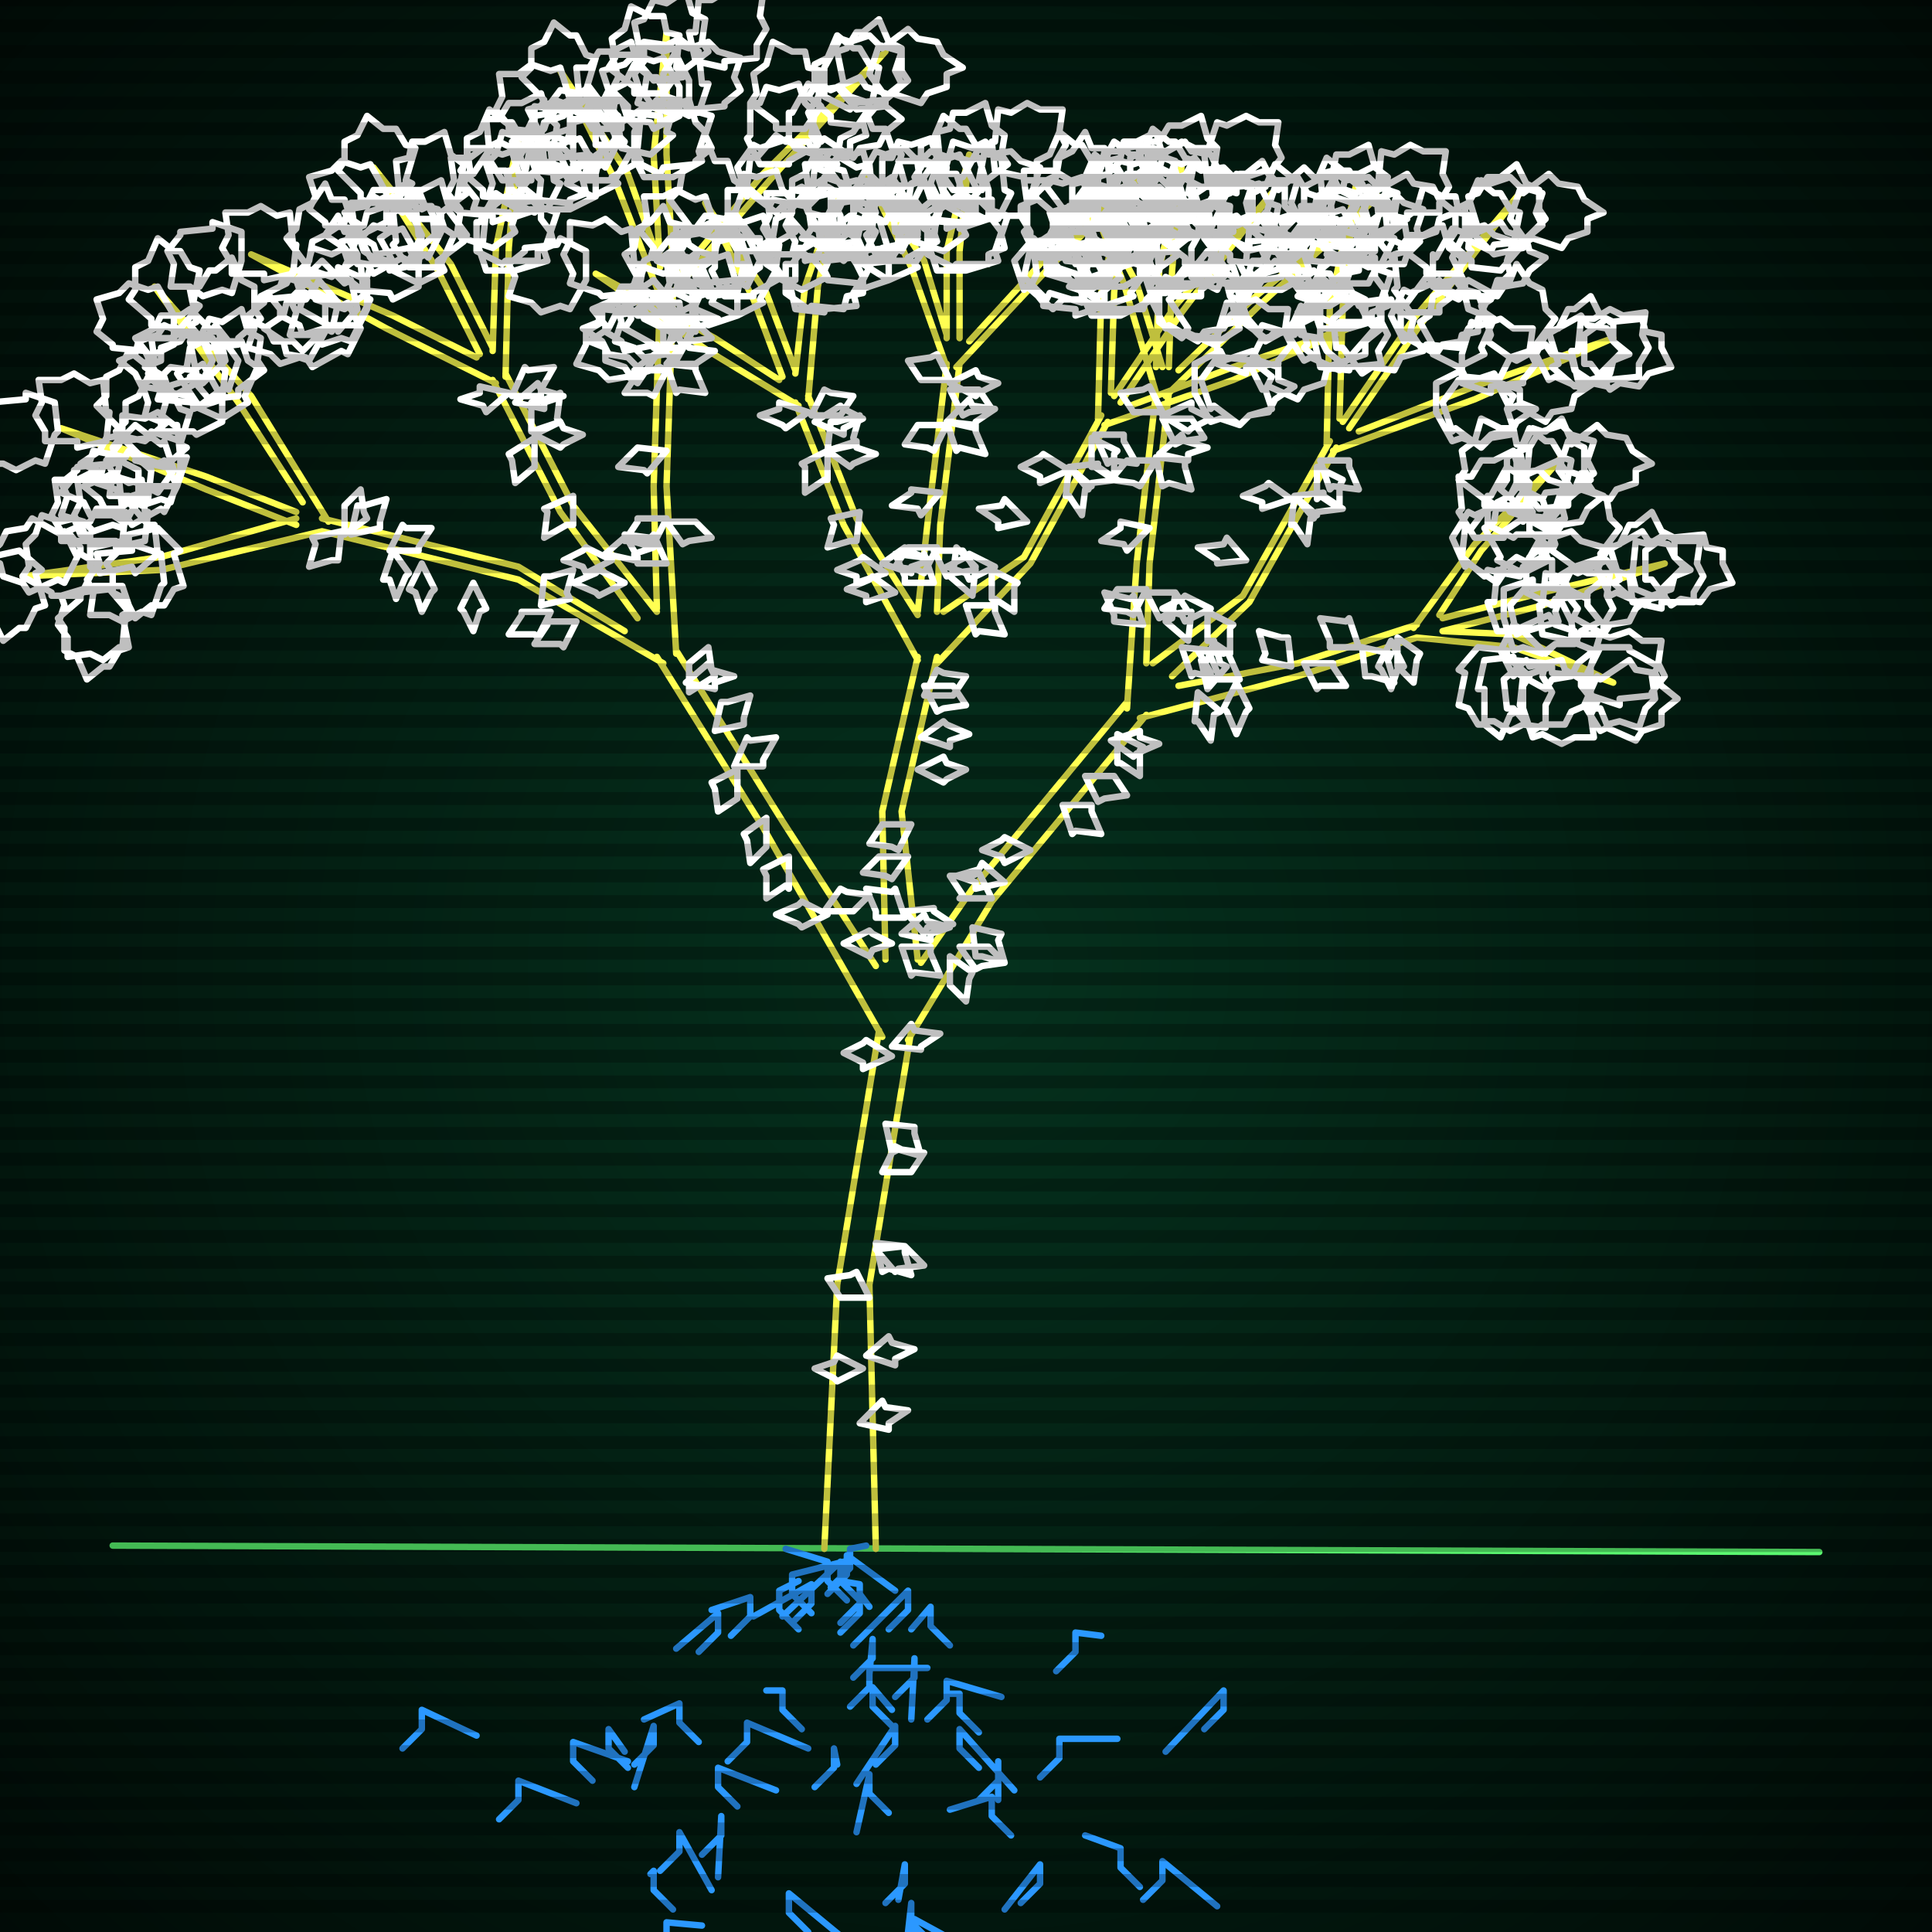
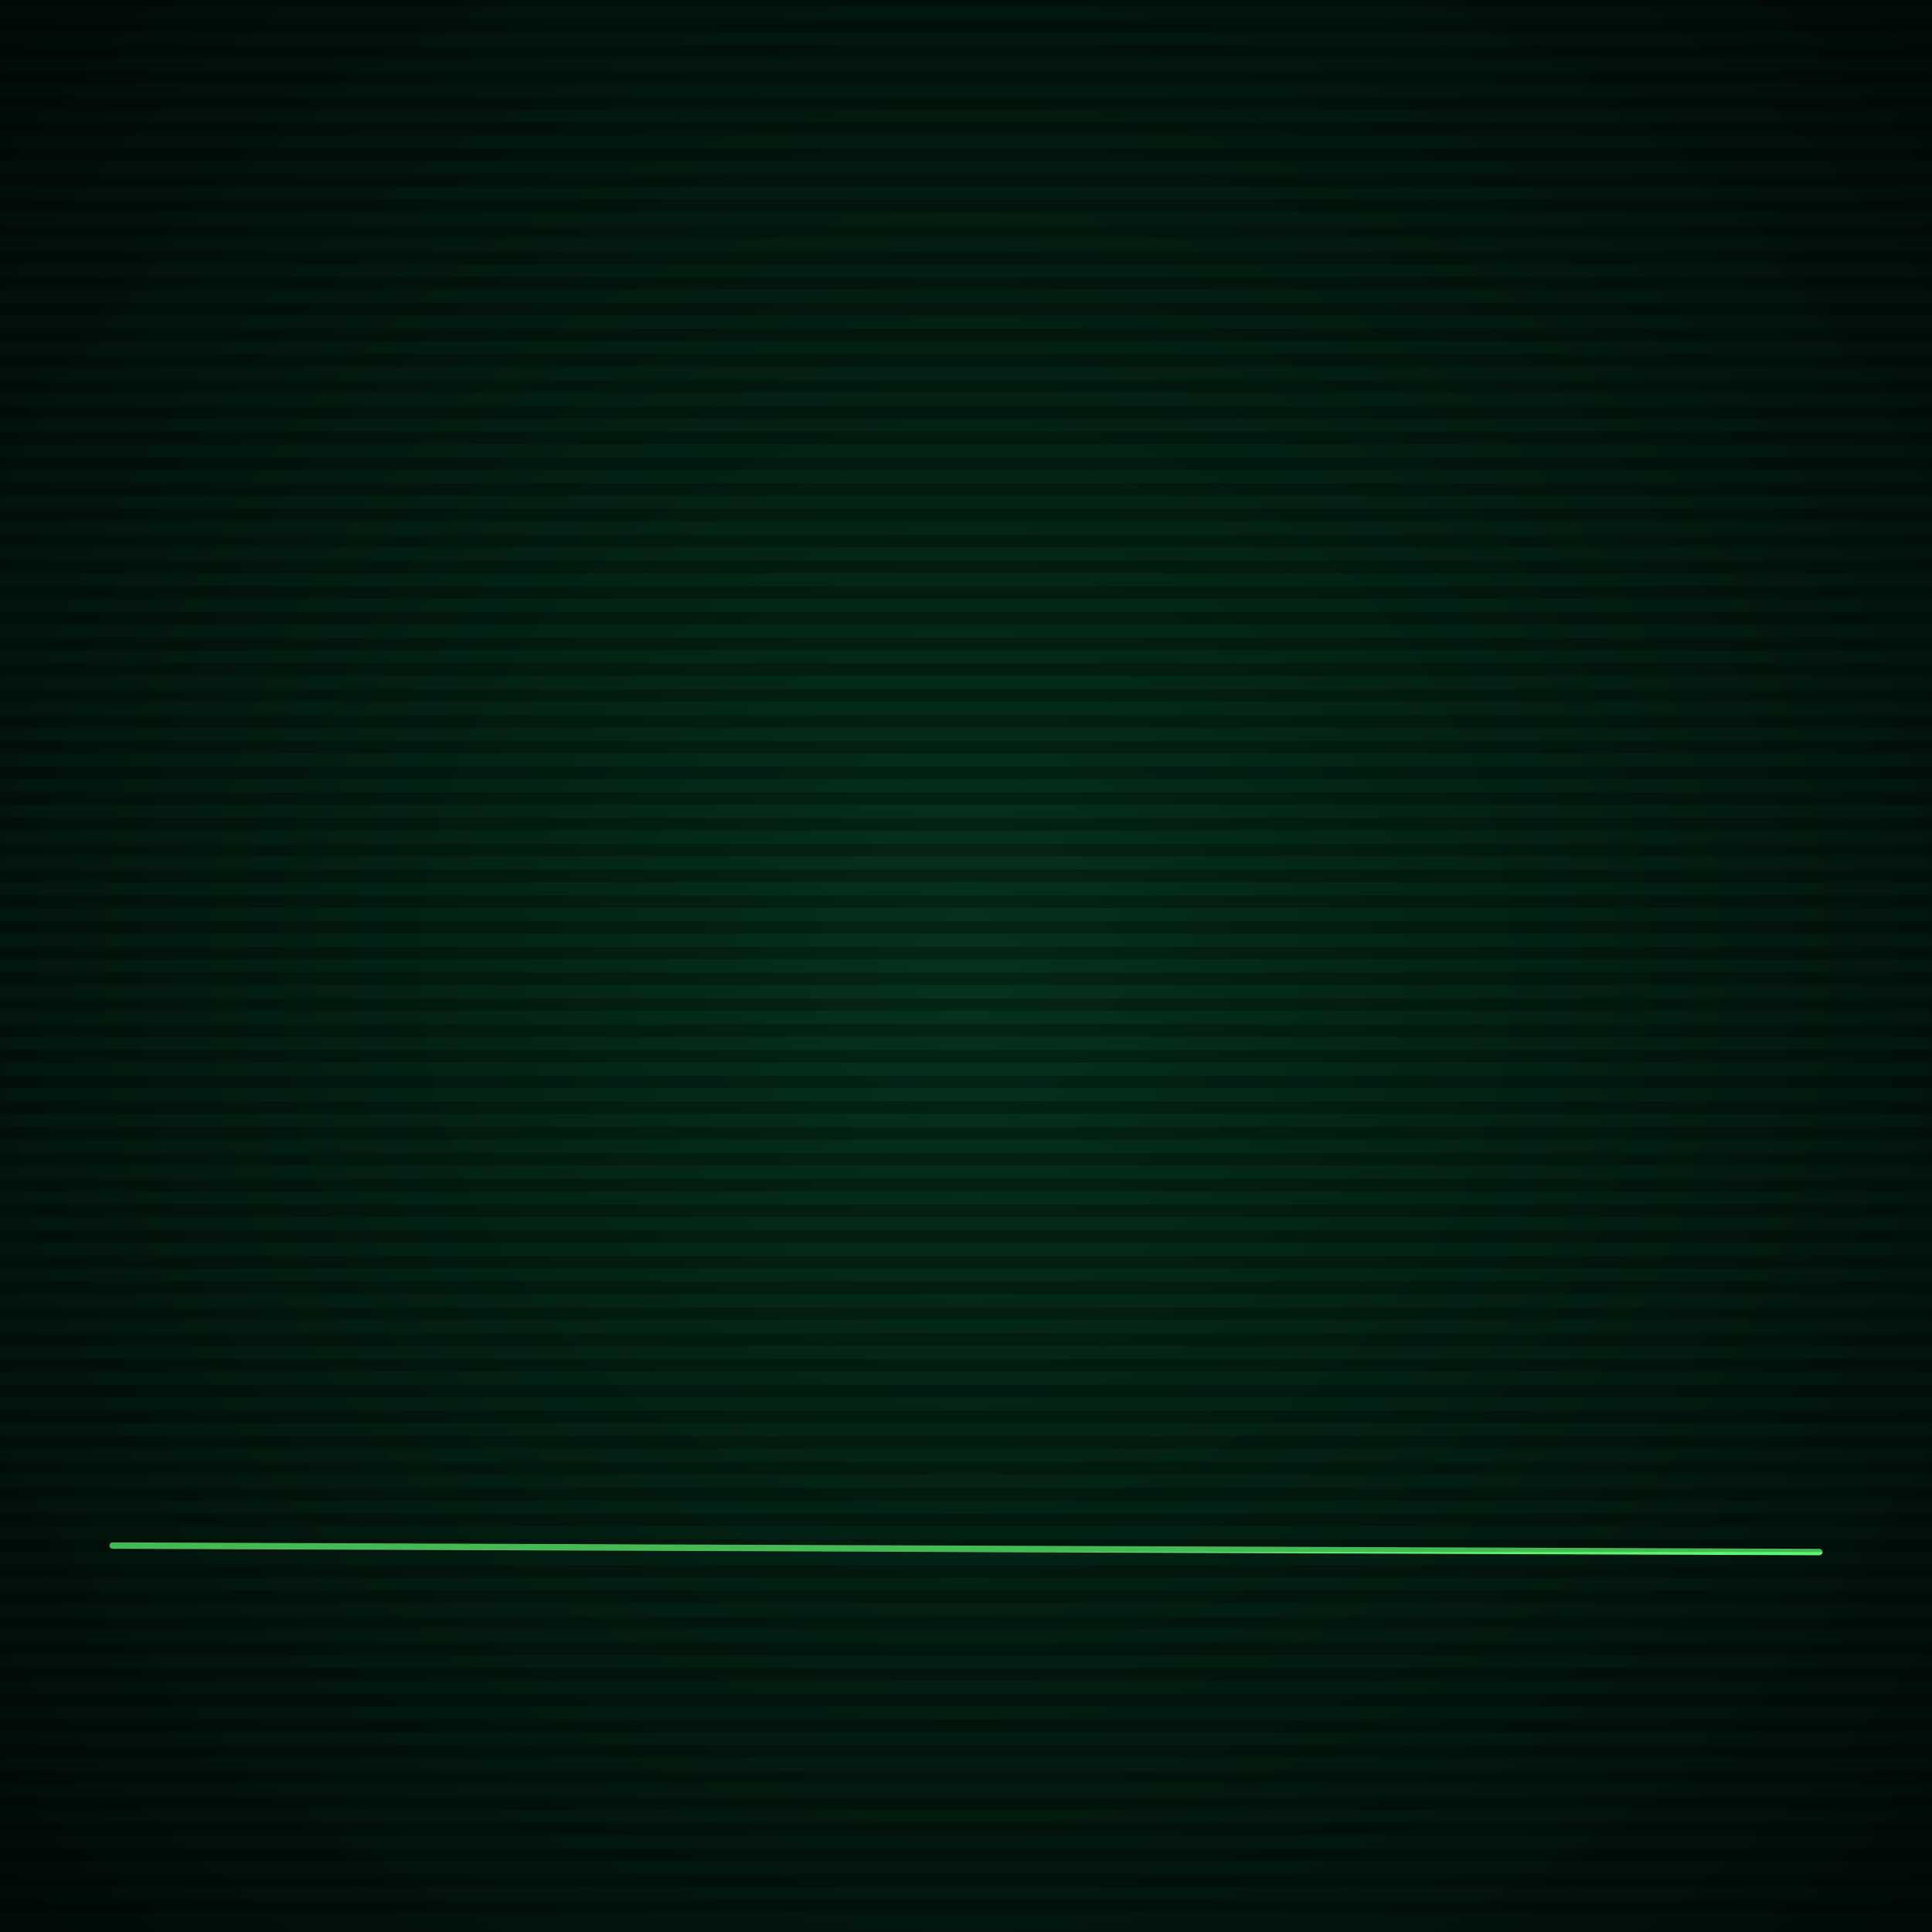
<svg xmlns="http://www.w3.org/2000/svg" width="600" height="600">
  <style>
                @keyframes glow {0 % {opacity: 0.6;}
                3% {opacity: 0.9;} 30% {opacity: 0.6} 70% {opacity: 0.9}}
    
                .flicker {
                animation: glow 3s linear infinite alternate;
                animation-duration: 1.7s;
                animation-delay: 0.4s;
            }
    
    
            </style>
  <defs>
    <radialGradient id="screenGradient" r="100%">
      <stop offset="0%" stop-color="#05321e" />
      <stop offset="90%" stop-color="black" />
    </radialGradient>
  </defs>
  <rect fill="black" width="600" height="600" />
  <rect className="flicker" fill="url(#screenGradient)" width="600" height="600" />
  <path id="ground-path" className="flicker" style="fill: none;stroke: #5bf870;stroke-width:2px;stroke-linecap:round;stroke-linejoin:round;stroke-miterlimit:4;stroke-dasharray:none" d="M 35 480 L 565 482 " />
-   <path id="branch-path" className="flicker" style="fill: none;stroke: #ffff52;stroke-width:2px;stroke-linecap:round;stroke-linejoin:round;stroke-miterlimit:4;stroke-dasharray:none" d="M 256 481 L 260 399 L 273 320 M 283 320 L 270 399 L 272 481 M 274 322 L 237 257 L 204 204 M 210 202 L 243 255 L 272 300 M 206 206 L 161 180 L 100 165 M 100 161 L 161 176 L 194 196 M 100 165 L 50 177 L 7 179 L 50 173 L 92 161 M 92 163 L 64 152 L 19 133 L 64 148 L 92 159 M 94 156 L 74 125 L 48 89 L 78 123 L 102 162 M 198 192 L 174 159 L 153 118 M 157 116 L 178 157 L 204 190 M 154 119 L 120 102 L 78 79 L 122 98 L 148 111 M 149 110 L 136 84 L 116 52 L 140 82 L 153 108 M 153 109 L 154 77 L 161 43 L 158 77 L 157 117 M 204 189 L 203 151 L 205 91 M 209 91 L 207 151 L 210 203 M 205 92 L 191 56 L 174 22 L 195 54 L 205 82 M 205 83 L 203 48 L 207 10 L 207 48 L 209 83 M 212 84 L 237 54 L 275 16 L 239 56 L 208 92 M 275 298 L 274 252 L 285 204 M 291 204 L 280 252 L 285 298 M 285 205 L 262 163 L 247 125 M 251 123 L 266 161 L 285 191 M 248 126 L 220 109 L 185 85 L 222 105 L 242 118 M 243 117 L 234 93 L 219 63 L 238 91 L 247 115 M 247 116 L 250 89 L 260 60 L 254 89 L 251 124 M 285 190 L 288 163 L 294 113 M 298 113 L 292 163 L 291 190 M 294 114 L 283 83 L 269 54 L 287 81 L 294 104 M 294 105 L 294 78 L 301 48 L 298 78 L 298 105 M 301 106 L 323 82 L 358 51 L 325 84 L 297 114 M 293 190 L 318 173 L 342 129 M 344 131 L 320 175 L 291 206 M 341 130 L 342 91 L 349 58 L 346 91 L 345 122 M 346 123 L 365 95 L 395 60 L 367 97 L 348 125 M 351 126 L 383 114 L 421 101 L 383 118 L 343 132 M 286 299 L 302 276 L 350 218 M 356 222 L 308 280 L 282 323 M 350 220 L 353 175 L 359 122 M 363 122 L 357 175 L 356 206 M 359 122 L 349 88 L 337 58 L 353 88 L 361 114 M 359 114 L 360 84 L 367 51 L 364 84 L 363 114 M 366 115 L 390 92 L 428 61 L 392 94 L 362 123 M 358 206 L 386 185 L 413 137 M 415 139 L 388 187 L 364 210 M 412 138 L 413 95 L 421 58 L 417 95 L 416 130 M 417 131 L 439 99 L 472 60 L 441 101 L 419 133 M 422 134 L 458 120 L 501 105 L 458 124 L 414 140 M 366 213 L 403 206 L 440 194 M 440 198 L 403 210 L 354 223 M 439 195 L 458 169 L 485 142 L 460 171 L 447 191 M 448 192 L 479 184 L 517 175 L 479 188 L 448 196 M 448 196 L 470 197 L 501 212 L 470 201 L 440 198 " />
-   <path id="leaf-path" className="flicker" style="fill: none;stroke: #ffffff;stroke-width:2px;stroke-linecap:round;stroke-linejoin:round;stroke-miterlimit:4;stroke-dasharray:none" d="M 272 386 L 281 387 L 281 389 L 283 396 L 276 394 L 274 395 L 272 386 M 277 325 L 283 318 L 284 320 L 292 321 L 286 325 L 286 326 L 277 325 M 268 425 L 260 429 L 259 428 L 253 425 L 259 423 L 260 421 L 268 425 M 270 403 L 261 403 L 261 403 L 257 397 L 264 396 L 266 395 L 270 403 M 275 349 L 284 350 L 284 352 L 286 359 L 279 357 L 277 358 L 275 349 M 277 328 L 268 332 L 268 330 L 262 327 L 268 324 L 269 323 L 277 328 M 272 388 L 281 387 L 282 388 L 287 393 L 279 394 L 278 395 L 272 388 M 274 364 L 278 356 L 280 357 L 287 358 L 283 364 L 283 364 L 274 364 M 267 442 L 274 435 L 275 437 L 282 438 L 276 442 L 276 444 L 267 442 M 269 421 L 276 415 L 277 417 L 284 419 L 278 422 L 278 424 L 269 421 M 229 239 L 229 248 L 229 248 L 223 252 L 222 245 L 221 243 L 229 239 M 257 284 L 249 288 L 248 287 L 241 284 L 248 281 L 249 280 L 257 284 M 213 212 L 220 206 L 221 208 L 228 210 L 222 212 L 222 214 L 213 212 M 222 227 L 224 218 L 226 218 L 233 216 L 231 223 L 231 225 L 222 227 M 245 266 L 245 276 L 244 275 L 238 279 L 238 272 L 237 270 L 245 266 M 256 283 L 261 276 L 263 277 L 270 278 L 265 283 L 265 283 L 256 283 M 228 238 L 232 229 L 233 230 L 241 229 L 237 236 L 237 238 L 228 238 M 238 254 L 238 263 L 238 263 L 233 268 L 232 261 L 231 259 L 238 254 M 262 293 L 270 289 L 271 290 L 277 293 L 271 295 L 270 297 L 262 293 M 214 215 L 214 206 L 214 206 L 220 201 L 221 208 L 222 210 L 214 215 M 131 175 L 135 183 L 134 184 L 131 190 L 129 184 L 127 183 L 131 175 M 171 190 L 167 198 L 166 197 L 158 197 L 162 191 L 162 190 L 171 190 M 106 165 L 105 174 L 103 174 L 96 176 L 98 169 L 97 167 L 106 165 M 121 171 L 125 163 L 126 164 L 134 164 L 130 170 L 130 171 L 121 171 M 107 166 L 107 157 L 107 157 L 112 152 L 113 159 L 114 161 L 107 166 M 147 181 L 151 189 L 149 190 L 147 196 L 144 190 L 143 189 L 147 181 M 168 188 L 169 179 L 171 179 L 178 177 L 176 184 L 177 186 L 168 188 M 122 171 L 127 178 L 126 179 L 123 186 L 121 180 L 119 180 L 122 171 M 179 193 L 175 201 L 174 200 L 166 200 L 170 194 L 170 193 L 179 193 M 109 166 L 111 157 L 113 157 L 120 155 L 118 162 L 118 164 L 109 166 M 25 185 L 16 185 L 16 184 L 7 179 L 9 176 L 8 169 L 11 166 L 13 160 L 19 162 L 23 161 L 25 166 L 28 166 L 28 176 L 29 177 L 25 185 M 6 171 L 13 177 L 11 178 L 14 188 L 11 189 L 8 195 L 6 195 L 1 199 L -2 193 L -6 191 L -6 185 L -9 182 L -2 175 L -3 173 L 6 171 M 50 172 L 51 181 L 50 182 L 47 191 L 44 190 L 38 193 L 34 191 L 28 191 L 29 184 L 27 180 L 31 175 L 30 172 L 41 171 L 41 169 L 50 172 M 38 182 L 41 191 L 39 191 L 38 201 L 37 201 L 32 205 L 28 203 L 21 204 L 21 198 L 18 194 L 20 188 L 19 185 L 29 182 L 29 182 L 38 182 M 38 168 L 29 170 L 29 168 L 19 168 L 19 165 L 16 160 L 18 156 L 17 149 L 24 149 L 28 147 L 33 150 L 37 149 L 38 159 L 39 159 L 38 168 M 24 173 L 20 181 L 18 180 L 9 184 L 7 181 L 1 179 L 0 175 L -5 173 L 0 169 L 2 165 L 8 164 L 10 161 L 19 166 L 20 165 L 24 173 M 49 172 L 42 178 L 41 176 L 31 178 L 30 175 L 25 172 L 25 170 L 21 165 L 28 162 L 30 158 L 37 158 L 40 156 L 46 163 L 48 163 L 49 172 M 49 164 L 56 171 L 54 172 L 57 182 L 54 183 L 51 188 L 47 188 L 42 192 L 39 186 L 35 184 L 35 178 L 33 175 L 40 168 L 40 166 L 49 164 M 45 168 L 36 170 L 36 168 L 26 168 L 26 165 L 23 160 L 25 156 L 24 149 L 31 149 L 35 147 L 40 150 L 44 149 L 45 159 L 46 159 L 45 168 M 34 183 L 40 190 L 38 191 L 40 201 L 37 202 L 34 207 L 32 207 L 27 211 L 24 204 L 20 202 L 20 195 L 18 192 L 25 186 L 25 184 L 34 183 M 17 125 L 18 134 L 17 135 L 14 144 L 11 143 L 5 146 L 1 144 L -5 144 L -4 137 L -6 133 L -2 128 L -3 125 L 8 124 L 8 122 L 17 125 M 55 151 L 51 159 L 50 158 L 41 163 L 39 160 L 33 159 L 31 155 L 26 151 L 31 149 L 32 145 L 38 143 L 40 140 L 49 144 L 51 143 L 55 151 M 47 146 L 46 155 L 44 155 L 38 162 L 35 160 L 28 160 L 26 156 L 19 153 L 23 148 L 23 146 L 28 143 L 29 140 L 39 142 L 40 140 L 47 146 M 45 137 L 36 135 L 37 133 L 30 126 L 33 123 L 33 117 L 37 115 L 40 109 L 45 113 L 47 113 L 50 119 L 53 120 L 50 130 L 52 131 L 45 137 M 33 137 L 24 139 L 24 137 L 14 137 L 14 134 L 11 129 L 13 125 L 12 118 L 19 118 L 23 116 L 28 119 L 32 118 L 33 128 L 34 128 L 33 137 M 55 151 L 46 151 L 46 151 L 36 148 L 37 145 L 35 139 L 38 135 L 38 129 L 45 130 L 49 128 L 54 132 L 55 132 L 56 142 L 58 142 L 55 151 M 56 137 L 56 146 L 56 146 L 53 156 L 50 155 L 44 157 L 40 154 L 34 154 L 35 147 L 33 143 L 37 138 L 37 137 L 47 136 L 47 134 L 56 137 M 51 145 L 42 143 L 43 141 L 36 134 L 39 131 L 39 125 L 43 123 L 46 117 L 51 121 L 53 121 L 56 127 L 59 128 L 56 138 L 58 139 L 51 145 M 43 146 L 43 155 L 43 155 L 38 164 L 35 163 L 29 165 L 26 162 L 19 160 L 21 154 L 19 150 L 24 146 L 24 145 L 34 144 L 35 142 L 43 146 M 54 146 L 49 153 L 47 152 L 38 155 L 36 152 L 30 150 L 30 146 L 25 144 L 31 140 L 33 136 L 39 135 L 42 132 L 50 138 L 51 137 L 54 146 M 69 131 L 61 135 L 60 134 L 50 134 L 50 131 L 45 129 L 46 125 L 44 119 L 50 117 L 53 114 L 60 115 L 63 113 L 68 122 L 69 122 L 69 131 M 70 112 L 63 119 L 62 117 L 52 120 L 51 117 L 46 114 L 46 110 L 42 105 L 48 102 L 50 98 L 56 98 L 59 96 L 66 103 L 68 103 L 70 112 M 65 108 L 59 101 L 61 100 L 59 90 L 62 89 L 65 84 L 67 84 L 72 80 L 75 87 L 79 89 L 79 96 L 81 99 L 74 105 L 74 107 L 65 108 M 56 102 L 47 101 L 47 99 L 40 93 L 42 90 L 42 83 L 46 81 L 49 74 L 54 78 L 56 78 L 59 83 L 62 84 L 60 94 L 62 95 L 56 102 M 69 130 L 60 126 L 61 125 L 55 116 L 58 114 L 59 108 L 63 106 L 67 101 L 71 106 L 75 106 L 77 112 L 80 114 L 76 123 L 77 125 L 69 130 M 74 112 L 71 121 L 70 120 L 62 126 L 59 123 L 53 122 L 51 118 L 45 114 L 50 112 L 50 108 L 56 106 L 58 103 L 67 106 L 69 105 L 74 112 M 65 124 L 59 117 L 61 116 L 59 106 L 62 105 L 65 99 L 69 100 L 75 96 L 77 103 L 81 105 L 80 112 L 82 115 L 74 121 L 74 123 L 65 124 M 66 112 L 62 120 L 61 119 L 52 124 L 50 121 L 44 120 L 42 116 L 37 112 L 42 110 L 43 106 L 49 104 L 51 101 L 60 105 L 62 104 L 66 112 M 69 124 L 60 127 L 60 125 L 49 124 L 50 121 L 46 116 L 48 112 L 47 105 L 53 105 L 57 103 L 63 106 L 66 105 L 69 114 L 70 115 L 69 124 M 54 107 L 46 111 L 45 109 L 35 108 L 35 107 L 30 103 L 32 99 L 30 93 L 37 91 L 40 88 L 46 90 L 49 89 L 54 98 L 54 98 L 54 107 M 190 174 L 182 178 L 181 176 L 175 174 L 181 171 L 182 170 L 190 174 M 158 122 L 151 128 L 150 126 L 143 124 L 149 122 L 149 120 L 158 122 M 166 135 L 174 131 L 175 133 L 181 135 L 175 138 L 174 139 L 166 135 M 159 123 L 163 114 L 164 115 L 172 114 L 168 121 L 168 123 L 159 123 M 178 154 L 178 163 L 176 163 L 169 167 L 170 159 L 169 158 L 178 154 M 188 172 L 195 166 L 196 168 L 203 170 L 197 172 L 197 174 L 188 172 M 166 136 L 166 145 L 166 145 L 160 150 L 159 143 L 158 141 L 166 136 M 194 181 L 186 185 L 185 184 L 178 181 L 185 178 L 186 177 L 194 181 M 160 125 L 167 119 L 168 121 L 175 123 L 169 125 L 169 127 L 160 125 M 165 134 L 165 125 L 167 125 L 174 122 L 173 130 L 174 131 L 165 134 M 75 72 L 75 81 L 75 81 L 72 91 L 69 90 L 63 92 L 59 89 L 53 89 L 54 82 L 52 78 L 56 73 L 56 72 L 66 71 L 66 69 L 75 72 M 112 102 L 108 110 L 106 109 L 97 114 L 95 111 L 89 110 L 88 106 L 82 102 L 88 98 L 89 94 L 95 93 L 97 90 L 106 95 L 108 94 L 112 102 M 105 94 L 103 103 L 101 102 L 94 109 L 91 106 L 85 106 L 83 102 L 77 99 L 81 94 L 81 92 L 87 89 L 88 86 L 98 89 L 99 87 L 105 94 M 103 86 L 94 83 L 95 82 L 89 74 L 92 71 L 93 65 L 97 63 L 101 57 L 103 62 L 107 62 L 109 68 L 112 70 L 109 79 L 110 81 L 103 86 M 91 85 L 82 87 L 82 85 L 72 85 L 72 82 L 69 77 L 71 73 L 70 66 L 77 66 L 81 64 L 86 67 L 90 66 L 91 76 L 92 76 L 91 85 M 111 101 L 102 101 L 102 101 L 93 96 L 94 93 L 92 87 L 95 84 L 97 77 L 103 79 L 107 77 L 111 82 L 112 82 L 113 92 L 115 93 L 111 101 M 114 87 L 114 96 L 114 96 L 109 106 L 106 105 L 100 107 L 97 104 L 90 104 L 92 97 L 90 93 L 95 88 L 95 86 L 105 85 L 105 83 L 114 87 M 107 96 L 98 93 L 99 92 L 93 84 L 96 81 L 97 75 L 101 73 L 105 67 L 107 72 L 111 72 L 113 78 L 116 80 L 113 89 L 114 91 L 107 96 M 101 94 L 101 103 L 101 103 L 96 112 L 93 111 L 87 113 L 84 110 L 77 108 L 79 102 L 77 98 L 82 94 L 82 93 L 92 92 L 93 90 L 101 94 M 111 96 L 105 103 L 104 101 L 94 104 L 93 101 L 87 98 L 87 96 L 83 91 L 89 88 L 91 84 L 97 84 L 100 81 L 107 88 L 109 87 L 111 96 M 130 89 L 122 93 L 121 91 L 111 90 L 111 89 L 106 85 L 108 81 L 106 75 L 113 73 L 116 70 L 122 72 L 125 71 L 130 80 L 130 80 L 130 89 M 135 73 L 128 79 L 127 77 L 117 79 L 116 76 L 111 73 L 111 71 L 107 66 L 114 63 L 116 59 L 123 59 L 126 57 L 132 64 L 134 64 L 135 73 M 128 68 L 123 61 L 124 60 L 123 50 L 127 49 L 128 44 L 132 44 L 138 41 L 140 48 L 144 51 L 143 57 L 145 60 L 137 66 L 137 68 L 128 68 M 121 64 L 112 62 L 112 60 L 105 53 L 107 50 L 107 44 L 111 42 L 114 36 L 119 40 L 123 40 L 126 45 L 129 46 L 126 56 L 128 57 L 121 64 M 130 88 L 122 84 L 123 83 L 118 74 L 121 72 L 122 66 L 126 64 L 130 59 L 132 64 L 136 65 L 138 71 L 141 73 L 137 82 L 138 84 L 130 88 M 137 72 L 133 80 L 132 79 L 123 84 L 121 81 L 115 80 L 113 76 L 108 72 L 113 70 L 114 66 L 120 64 L 122 61 L 131 65 L 133 64 L 137 72 M 127 83 L 122 76 L 123 75 L 122 65 L 126 64 L 127 59 L 131 59 L 137 56 L 139 63 L 143 66 L 142 72 L 144 75 L 136 81 L 136 83 L 127 83 M 131 73 L 127 81 L 125 80 L 116 85 L 114 82 L 108 81 L 107 77 L 101 73 L 107 69 L 108 65 L 114 64 L 116 61 L 125 66 L 127 65 L 131 73 M 130 82 L 121 84 L 121 82 L 111 82 L 111 79 L 108 74 L 110 70 L 109 63 L 116 63 L 120 61 L 125 64 L 129 63 L 130 73 L 131 73 L 130 82 M 120 69 L 112 73 L 111 71 L 101 70 L 101 69 L 96 65 L 98 61 L 96 55 L 103 53 L 106 50 L 112 52 L 115 51 L 120 60 L 120 60 L 120 69 M 170 65 L 161 65 L 161 65 L 152 60 L 153 57 L 151 51 L 154 48 L 156 41 L 162 43 L 166 41 L 170 46 L 171 46 L 172 56 L 174 57 L 170 65 M 158 62 L 158 53 L 159 53 L 164 44 L 167 46 L 174 45 L 177 48 L 183 50 L 181 56 L 182 60 L 177 62 L 177 65 L 167 65 L 166 66 L 158 62 M 156 56 L 151 48 L 152 47 L 151 37 L 155 37 L 158 32 L 162 32 L 168 29 L 170 36 L 173 39 L 172 45 L 174 48 L 165 54 L 165 56 L 156 56 M 151 84 L 148 75 L 150 75 L 151 65 L 152 65 L 157 61 L 161 63 L 168 62 L 168 68 L 171 72 L 169 78 L 170 81 L 160 84 L 160 84 L 151 84 M 162 66 L 153 69 L 153 67 L 143 66 L 143 65 L 139 60 L 141 56 L 140 49 L 146 49 L 150 46 L 156 48 L 159 47 L 162 57 L 162 57 L 162 66 M 148 78 L 148 69 L 149 69 L 154 60 L 157 62 L 164 61 L 167 64 L 173 66 L 171 72 L 172 76 L 167 78 L 167 81 L 157 81 L 156 82 L 148 78 M 167 65 L 158 68 L 158 66 L 147 65 L 148 62 L 144 57 L 146 53 L 145 46 L 151 46 L 155 44 L 161 47 L 164 46 L 167 55 L 168 56 L 167 65 M 153 77 L 144 74 L 145 73 L 139 65 L 142 62 L 143 56 L 147 54 L 151 48 L 153 53 L 157 53 L 159 59 L 162 61 L 159 70 L 160 72 L 153 77 M 159 62 L 150 61 L 150 59 L 143 53 L 145 50 L 145 43 L 149 41 L 152 34 L 157 38 L 159 38 L 162 43 L 165 44 L 163 54 L 165 55 L 159 62 M 169 50 L 168 41 L 169 40 L 172 31 L 175 32 L 181 29 L 185 31 L 191 31 L 190 38 L 192 42 L 188 47 L 189 50 L 178 51 L 178 53 L 169 50 M 207 98 L 198 98 L 198 98 L 193 93 L 200 92 L 202 91 L 207 98 M 207 113 L 216 113 L 216 115 L 219 122 L 211 121 L 210 122 L 207 113 M 207 99 L 215 95 L 216 96 L 223 99 L 216 102 L 215 103 L 207 99 M 207 140 L 201 147 L 200 146 L 192 145 L 197 140 L 198 139 L 207 140 M 207 162 L 216 162 L 216 162 L 221 167 L 214 168 L 212 169 L 207 162 M 207 115 L 203 123 L 201 122 L 194 122 L 198 116 L 197 115 L 207 115 M 207 175 L 198 175 L 198 173 L 194 166 L 202 167 L 203 166 L 207 175 M 207 100 L 216 100 L 216 100 L 221 105 L 214 106 L 212 107 L 207 100 M 207 113 L 213 106 L 214 108 L 222 109 L 216 113 L 216 114 L 207 113 M 207 161 L 203 169 L 202 168 L 194 168 L 198 162 L 198 161 L 207 161 M 185 61 L 177 65 L 176 63 L 166 62 L 166 61 L 161 57 L 163 53 L 161 47 L 168 45 L 171 42 L 177 44 L 180 43 L 185 52 L 185 52 L 185 61 M 191 44 L 184 49 L 183 48 L 173 49 L 172 45 L 167 44 L 167 40 L 164 34 L 171 32 L 174 28 L 180 29 L 183 27 L 189 35 L 191 35 L 191 44 M 184 40 L 179 32 L 180 31 L 179 21 L 183 21 L 186 16 L 190 16 L 196 13 L 198 20 L 201 23 L 200 29 L 202 32 L 193 38 L 193 40 L 184 40 M 177 35 L 168 33 L 169 31 L 162 24 L 165 21 L 165 15 L 169 13 L 172 7 L 177 11 L 179 11 L 182 17 L 185 18 L 182 28 L 184 29 L 177 35 M 184 61 L 176 57 L 177 55 L 173 46 L 176 44 L 178 38 L 182 37 L 184 32 L 188 37 L 192 39 L 193 45 L 196 47 L 191 56 L 192 57 L 184 61 M 192 44 L 188 52 L 187 51 L 178 56 L 176 53 L 170 52 L 168 48 L 163 44 L 168 42 L 169 38 L 175 36 L 177 33 L 186 37 L 188 36 L 192 44 M 181 56 L 177 48 L 178 47 L 178 37 L 181 37 L 183 32 L 187 33 L 193 31 L 195 37 L 198 40 L 197 47 L 199 50 L 190 55 L 190 56 L 181 56 M 188 44 L 184 52 L 182 51 L 173 55 L 171 52 L 165 50 L 164 46 L 159 44 L 164 40 L 166 36 L 172 35 L 174 32 L 183 37 L 184 36 L 188 44 M 185 54 L 176 55 L 176 54 L 166 53 L 167 49 L 164 44 L 166 40 L 166 33 L 173 34 L 177 32 L 182 35 L 185 35 L 185 45 L 187 45 L 185 54 M 177 40 L 168 43 L 168 41 L 158 40 L 158 39 L 154 34 L 156 30 L 155 23 L 161 23 L 165 20 L 171 22 L 174 21 L 177 31 L 177 31 L 177 40 M 217 35 L 208 35 L 208 35 L 198 32 L 199 29 L 197 23 L 200 19 L 200 13 L 207 14 L 211 12 L 216 16 L 217 16 L 218 26 L 220 26 L 217 35 M 206 32 L 206 23 L 206 23 L 211 14 L 214 15 L 220 13 L 223 16 L 230 18 L 228 24 L 230 28 L 225 32 L 225 33 L 215 34 L 214 36 L 206 32 M 203 25 L 197 18 L 199 17 L 197 7 L 200 6 L 203 0 L 207 1 L 213 -3 L 215 4 L 219 6 L 218 13 L 220 16 L 212 22 L 212 24 L 203 25 M 200 55 L 196 47 L 198 46 L 199 36 L 200 36 L 204 31 L 208 33 L 214 31 L 216 38 L 219 41 L 217 47 L 218 50 L 209 55 L 209 55 L 200 55 M 211 36 L 203 40 L 202 38 L 192 37 L 192 36 L 187 32 L 189 28 L 187 22 L 194 20 L 197 17 L 203 19 L 206 18 L 211 27 L 211 27 L 211 36 M 197 50 L 197 41 L 197 41 L 202 32 L 205 33 L 211 31 L 214 34 L 221 36 L 219 42 L 221 46 L 216 50 L 216 51 L 206 52 L 205 54 L 197 50 M 214 34 L 205 38 L 205 36 L 195 35 L 195 33 L 190 28 L 192 24 L 190 17 L 197 17 L 200 14 L 206 16 L 209 15 L 214 25 L 214 25 L 214 34 M 202 48 L 193 46 L 194 44 L 187 37 L 190 34 L 190 28 L 194 26 L 197 20 L 202 24 L 204 24 L 207 30 L 210 31 L 207 41 L 209 42 L 202 48 M 206 29 L 197 29 L 197 27 L 189 21 L 191 18 L 190 12 L 194 9 L 196 2 L 202 5 L 206 5 L 207 10 L 211 11 L 210 21 L 211 22 L 206 29 M 216 19 L 214 10 L 216 10 L 217 0 L 221 0 L 226 -3 L 230 -1 L 237 -2 L 236 5 L 238 9 L 235 14 L 235 18 L 225 19 L 225 21 L 216 19 M 251 35 L 256 27 L 258 28 L 267 24 L 269 27 L 275 29 L 275 33 L 280 37 L 275 41 L 273 45 L 267 46 L 265 49 L 256 43 L 255 44 L 251 35 M 256 30 L 256 21 L 256 21 L 261 12 L 264 13 L 270 11 L 273 14 L 280 16 L 278 22 L 280 26 L 275 30 L 275 31 L 265 32 L 264 34 L 256 30 M 232 58 L 233 49 L 235 49 L 241 42 L 244 44 L 251 44 L 253 48 L 260 51 L 256 56 L 256 58 L 251 61 L 250 64 L 240 62 L 239 64 L 232 58 M 250 40 L 241 40 L 241 38 L 233 32 L 235 29 L 234 23 L 238 20 L 240 13 L 246 16 L 250 16 L 251 21 L 255 22 L 254 32 L 255 33 L 250 40 M 229 52 L 234 45 L 236 46 L 245 43 L 247 46 L 253 48 L 253 52 L 258 54 L 252 58 L 250 62 L 244 63 L 241 66 L 233 60 L 232 61 L 229 52 M 267 39 L 258 38 L 258 36 L 251 30 L 253 27 L 253 20 L 257 18 L 260 11 L 265 15 L 267 15 L 270 20 L 273 21 L 271 31 L 273 32 L 267 39 M 236 51 L 232 43 L 233 42 L 233 32 L 236 32 L 238 27 L 242 28 L 248 26 L 250 32 L 253 35 L 252 42 L 254 45 L 245 50 L 245 51 L 236 51 M 266 34 L 260 27 L 262 26 L 260 16 L 263 15 L 266 10 L 268 10 L 273 6 L 276 13 L 280 15 L 280 22 L 282 25 L 275 31 L 275 33 L 266 34 M 270 23 L 273 14 L 274 15 L 282 9 L 285 12 L 291 13 L 293 17 L 299 21 L 294 23 L 294 27 L 288 29 L 286 32 L 277 29 L 275 30 L 270 23 M 245 44 L 245 35 L 246 35 L 251 26 L 254 28 L 261 27 L 264 30 L 270 32 L 268 38 L 269 42 L 264 44 L 264 47 L 254 47 L 253 48 L 245 44 M 281 285 L 272 285 L 272 283 L 269 276 L 277 277 L 278 276 L 281 285 M 287 213 L 296 213 L 296 213 L 300 219 L 293 220 L 291 221 L 287 213 M 286 229 L 293 224 L 294 225 L 301 228 L 295 230 L 295 232 L 286 229 M 282 266 L 277 273 L 275 272 L 268 271 L 273 266 L 273 266 L 282 266 M 281 283 L 290 282 L 290 283 L 296 287 L 288 288 L 287 290 L 281 283 M 285 239 L 293 235 L 294 237 L 300 239 L 294 242 L 293 243 L 285 239 M 283 256 L 279 264 L 277 263 L 270 262 L 274 256 L 274 256 L 283 256 M 280 294 L 289 294 L 289 296 L 292 303 L 284 302 L 283 303 L 280 294 M 287 216 L 291 208 L 293 209 L 300 210 L 296 216 L 296 216 L 287 216 M 280 290 L 287 284 L 288 286 L 295 288 L 289 290 L 289 292 L 280 290 M 275 178 L 266 181 L 266 179 L 260 177 L 267 174 L 268 173 L 275 178 M 251 128 L 244 133 L 243 132 L 236 129 L 242 127 L 242 125 L 251 128 M 257 140 L 266 137 L 266 139 L 272 141 L 265 144 L 264 145 L 257 140 M 252 129 L 256 121 L 258 122 L 265 123 L 261 129 L 261 129 L 252 129 M 267 159 L 266 168 L 264 168 L 257 170 L 259 163 L 258 161 L 267 159 M 274 175 L 281 170 L 282 171 L 289 174 L 283 176 L 283 178 L 274 175 M 257 140 L 257 149 L 256 149 L 250 153 L 250 145 L 249 144 L 257 140 M 278 184 L 269 187 L 269 185 L 263 183 L 270 180 L 271 179 L 278 184 M 253 131 L 261 126 L 262 127 L 268 130 L 262 133 L 262 135 L 253 131 M 257 140 L 258 131 L 260 131 L 267 129 L 265 136 L 266 138 L 257 140 M 182 78 L 182 87 L 182 87 L 177 96 L 174 95 L 168 97 L 165 94 L 158 92 L 160 86 L 158 82 L 163 78 L 163 77 L 173 76 L 174 74 L 182 78 M 212 108 L 207 115 L 205 114 L 196 117 L 194 114 L 188 112 L 188 108 L 183 106 L 189 102 L 191 98 L 197 97 L 200 94 L 208 100 L 209 99 L 212 108 M 210 100 L 207 109 L 206 108 L 198 114 L 195 111 L 189 110 L 187 106 L 181 102 L 186 100 L 186 96 L 192 94 L 194 91 L 203 94 L 205 93 L 210 100 M 206 93 L 198 89 L 199 88 L 194 79 L 197 77 L 198 71 L 202 69 L 206 64 L 208 69 L 212 70 L 214 76 L 217 78 L 213 87 L 214 89 L 206 93 M 196 91 L 187 92 L 186 91 L 177 88 L 178 85 L 175 79 L 177 75 L 177 69 L 184 70 L 188 68 L 193 72 L 196 71 L 197 82 L 199 82 L 196 91 M 212 108 L 203 108 L 203 107 L 194 102 L 196 99 L 195 92 L 198 89 L 200 83 L 206 85 L 210 84 L 212 89 L 215 89 L 215 99 L 216 100 L 212 108 M 216 94 L 216 103 L 215 103 L 210 112 L 207 110 L 200 111 L 197 108 L 191 106 L 193 100 L 192 96 L 197 94 L 197 91 L 207 91 L 208 90 L 216 94 M 208 103 L 200 99 L 201 98 L 196 89 L 199 87 L 200 81 L 204 79 L 208 74 L 210 79 L 214 80 L 216 86 L 219 88 L 215 97 L 216 99 L 208 103 M 206 101 L 206 110 L 204 110 L 198 119 L 195 117 L 189 118 L 186 115 L 179 113 L 182 107 L 182 103 L 187 100 L 187 96 L 197 97 L 198 96 L 206 101 M 212 103 L 205 109 L 204 107 L 194 109 L 193 106 L 188 103 L 188 101 L 184 96 L 191 93 L 193 89 L 200 89 L 203 87 L 209 94 L 211 94 L 212 103 M 229 98 L 220 101 L 220 99 L 210 98 L 210 97 L 206 92 L 208 88 L 207 81 L 213 81 L 217 78 L 223 80 L 226 79 L 229 89 L 229 89 L 229 98 M 236 83 L 229 88 L 228 87 L 218 88 L 217 84 L 212 83 L 212 79 L 209 73 L 216 71 L 219 67 L 225 68 L 228 66 L 234 74 L 236 74 L 236 83 M 229 78 L 225 70 L 226 69 L 226 59 L 229 59 L 231 54 L 235 55 L 241 53 L 243 59 L 246 62 L 245 69 L 247 72 L 238 77 L 238 78 L 229 78 M 222 74 L 213 71 L 214 70 L 208 62 L 211 59 L 212 53 L 216 51 L 220 45 L 222 50 L 226 50 L 228 56 L 231 58 L 228 67 L 229 69 L 222 74 M 229 98 L 221 94 L 222 92 L 218 83 L 221 81 L 223 75 L 227 74 L 229 69 L 233 74 L 237 76 L 238 82 L 241 84 L 236 93 L 237 94 L 229 98 M 236 81 L 232 89 L 230 88 L 221 92 L 219 89 L 213 87 L 212 83 L 207 81 L 212 77 L 214 73 L 220 72 L 222 69 L 231 74 L 232 73 L 236 81 M 225 92 L 221 84 L 222 83 L 222 73 L 225 73 L 227 68 L 231 69 L 237 67 L 239 73 L 242 76 L 241 83 L 243 86 L 234 91 L 234 92 L 225 92 M 233 83 L 228 90 L 226 89 L 217 92 L 215 89 L 209 87 L 209 83 L 204 81 L 210 77 L 212 73 L 218 72 L 221 69 L 229 75 L 230 74 L 233 83 M 229 91 L 220 92 L 220 91 L 210 90 L 211 86 L 208 81 L 210 77 L 210 70 L 217 71 L 221 69 L 226 72 L 229 72 L 229 82 L 231 82 L 229 91 M 222 80 L 213 83 L 213 81 L 202 80 L 203 77 L 199 72 L 201 68 L 200 61 L 206 61 L 210 59 L 216 62 L 219 61 L 222 70 L 223 71 L 222 80 M 268 80 L 259 80 L 259 79 L 250 74 L 252 71 L 251 64 L 254 61 L 256 55 L 262 57 L 266 56 L 268 61 L 271 61 L 271 71 L 272 72 L 268 80 M 255 76 L 255 67 L 257 67 L 263 59 L 266 61 L 272 60 L 275 64 L 282 66 L 279 72 L 279 76 L 274 77 L 273 81 L 263 80 L 262 81 L 255 76 M 254 71 L 250 63 L 252 62 L 253 52 L 254 52 L 258 47 L 262 49 L 268 47 L 270 54 L 273 57 L 271 63 L 272 66 L 263 71 L 263 71 L 254 71 M 247 96 L 245 87 L 247 87 L 247 77 L 250 77 L 255 74 L 259 76 L 266 75 L 266 82 L 268 86 L 265 91 L 266 95 L 256 96 L 256 97 L 247 96 M 259 79 L 250 81 L 250 79 L 240 79 L 240 76 L 237 71 L 239 67 L 238 60 L 245 60 L 249 58 L 254 61 L 258 60 L 259 70 L 260 70 L 259 79 M 244 91 L 244 82 L 246 82 L 252 74 L 255 76 L 261 75 L 264 79 L 271 81 L 268 87 L 268 91 L 263 92 L 262 96 L 252 95 L 251 96 L 244 91 M 265 80 L 256 81 L 256 80 L 246 79 L 247 75 L 244 70 L 246 66 L 246 59 L 253 60 L 257 58 L 262 61 L 265 61 L 265 71 L 267 71 L 265 80 M 249 90 L 241 86 L 242 85 L 237 76 L 240 74 L 241 68 L 245 66 L 249 61 L 251 66 L 255 67 L 257 73 L 260 75 L 256 84 L 257 86 L 249 90 M 258 77 L 249 74 L 250 73 L 243 65 L 246 62 L 246 56 L 250 54 L 253 48 L 258 52 L 262 53 L 264 59 L 267 60 L 264 70 L 265 71 L 258 77 M 267 65 L 267 56 L 267 56 L 272 47 L 275 48 L 281 46 L 284 49 L 291 51 L 289 57 L 291 61 L 286 65 L 286 66 L 276 67 L 275 69 L 267 65 M 295 118 L 286 118 L 286 118 L 282 112 L 289 111 L 291 110 L 295 118 M 294 131 L 303 132 L 303 134 L 306 141 L 298 139 L 297 140 L 294 131 M 295 119 L 303 115 L 304 117 L 310 119 L 304 122 L 303 123 L 295 119 M 292 153 L 286 160 L 285 158 L 277 157 L 283 153 L 283 152 L 292 153 M 290 171 L 299 171 L 299 171 L 303 177 L 296 178 L 294 179 L 290 171 M 294 132 L 290 140 L 288 139 L 281 138 L 285 132 L 285 132 L 294 132 M 290 181 L 281 181 L 281 179 L 278 172 L 286 173 L 287 172 L 290 181 M 295 121 L 304 121 L 304 121 L 308 127 L 301 128 L 299 129 L 295 121 M 294 131 L 301 124 L 302 126 L 309 127 L 303 131 L 303 133 L 294 131 M 291 170 L 287 178 L 285 177 L 278 176 L 282 170 L 282 170 L 291 170 M 276 87 L 267 90 L 267 88 L 257 87 L 257 86 L 253 81 L 255 77 L 254 70 L 260 70 L 264 67 L 270 69 L 273 68 L 276 78 L 276 78 L 276 87 M 285 73 L 277 78 L 276 77 L 266 78 L 266 74 L 261 71 L 261 67 L 258 61 L 265 59 L 268 56 L 274 57 L 277 55 L 283 64 L 285 64 L 285 73 M 277 68 L 273 60 L 274 59 L 274 49 L 277 49 L 279 44 L 283 45 L 289 43 L 291 49 L 294 52 L 293 59 L 295 62 L 286 67 L 286 68 L 277 68 M 271 64 L 262 61 L 263 60 L 257 52 L 260 49 L 261 43 L 265 41 L 269 35 L 271 40 L 275 40 L 277 46 L 280 48 L 277 57 L 278 59 L 271 64 M 276 87 L 268 82 L 269 80 L 265 71 L 268 69 L 270 63 L 274 63 L 278 58 L 282 63 L 286 65 L 287 71 L 290 73 L 284 82 L 285 83 L 276 87 M 284 70 L 280 78 L 278 77 L 269 81 L 267 78 L 261 76 L 260 72 L 255 70 L 260 66 L 262 62 L 268 61 L 270 58 L 279 63 L 280 62 L 284 70 M 273 81 L 269 73 L 270 72 L 270 62 L 273 61 L 277 57 L 281 58 L 287 56 L 289 62 L 292 65 L 290 72 L 291 75 L 282 80 L 283 81 L 273 81 M 282 73 L 277 80 L 275 79 L 266 82 L 264 79 L 258 77 L 258 73 L 253 71 L 259 67 L 261 63 L 267 62 L 270 59 L 278 65 L 279 64 L 282 73 M 277 81 L 268 82 L 267 81 L 258 78 L 259 75 L 256 69 L 258 65 L 258 59 L 265 60 L 269 58 L 274 62 L 277 61 L 278 72 L 280 72 L 277 81 M 271 70 L 262 72 L 262 70 L 252 70 L 252 67 L 249 62 L 251 58 L 250 51 L 257 51 L 261 49 L 266 52 L 270 51 L 271 61 L 272 61 L 271 70 M 310 68 L 301 68 L 301 68 L 292 63 L 293 60 L 291 54 L 294 51 L 296 44 L 302 46 L 306 44 L 310 49 L 311 49 L 312 59 L 314 60 L 310 68 M 298 64 L 298 55 L 299 55 L 304 46 L 307 48 L 314 47 L 317 50 L 323 52 L 321 58 L 322 62 L 317 64 L 317 67 L 307 67 L 306 68 L 298 64 M 296 59 L 291 52 L 292 51 L 291 41 L 295 40 L 296 35 L 300 35 L 306 32 L 308 39 L 312 42 L 311 48 L 313 51 L 305 57 L 305 59 L 296 59 M 291 84 L 288 75 L 290 75 L 291 65 L 292 65 L 297 61 L 301 63 L 308 62 L 308 68 L 311 72 L 309 78 L 310 81 L 300 84 L 300 84 L 291 84 M 303 67 L 294 71 L 294 69 L 284 68 L 284 66 L 279 61 L 281 57 L 279 50 L 286 50 L 289 47 L 295 49 L 298 48 L 303 58 L 303 58 L 303 67 M 288 79 L 288 70 L 289 70 L 294 61 L 297 63 L 304 62 L 307 65 L 313 67 L 311 73 L 312 77 L 307 79 L 307 82 L 297 82 L 296 83 L 288 79 M 307 68 L 298 71 L 298 69 L 288 68 L 288 67 L 284 62 L 286 58 L 285 51 L 291 51 L 295 48 L 301 50 L 304 49 L 307 59 L 307 59 L 307 68 M 293 78 L 284 75 L 285 74 L 279 66 L 282 63 L 283 57 L 287 55 L 291 49 L 293 54 L 297 54 L 299 60 L 302 62 L 299 71 L 300 73 L 293 78 M 300 64 L 291 63 L 291 61 L 284 55 L 286 52 L 286 45 L 290 43 L 293 36 L 298 40 L 300 40 L 303 45 L 306 46 L 304 56 L 306 57 L 300 64 M 309 53 L 308 44 L 309 44 L 310 34 L 314 35 L 319 32 L 323 34 L 330 34 L 329 41 L 331 45 L 328 50 L 328 53 L 318 53 L 318 55 L 309 53 M 336 66 L 341 59 L 343 60 L 352 57 L 354 60 L 360 62 L 360 66 L 365 68 L 359 72 L 357 76 L 351 77 L 348 80 L 340 74 L 339 75 L 336 66 M 340 62 L 340 53 L 341 53 L 346 44 L 349 46 L 356 45 L 359 48 L 365 50 L 363 56 L 364 60 L 359 62 L 359 65 L 349 65 L 348 66 L 340 62 M 318 86 L 320 77 L 322 77 L 329 70 L 332 72 L 338 72 L 340 76 L 346 79 L 342 84 L 342 88 L 337 91 L 336 94 L 326 91 L 325 93 L 318 86 M 336 69 L 327 68 L 327 66 L 320 60 L 322 57 L 322 50 L 326 48 L 329 41 L 334 45 L 336 45 L 339 50 L 342 51 L 340 61 L 342 62 L 336 69 M 315 81 L 321 74 L 322 75 L 332 72 L 333 75 L 339 77 L 340 81 L 344 86 L 338 89 L 336 93 L 330 93 L 327 96 L 319 89 L 318 90 L 315 81 M 351 72 L 342 70 L 343 68 L 336 61 L 339 58 L 339 52 L 343 50 L 346 44 L 351 48 L 353 48 L 356 54 L 359 55 L 356 65 L 358 66 L 351 72 M 322 80 L 318 72 L 319 71 L 319 61 L 322 60 L 326 56 L 330 57 L 336 55 L 338 61 L 341 64 L 339 71 L 340 74 L 331 79 L 332 80 L 322 80 M 349 68 L 344 61 L 345 60 L 344 50 L 348 49 L 349 44 L 353 44 L 359 41 L 361 48 L 365 51 L 364 57 L 366 60 L 358 66 L 358 68 L 349 68 M 354 56 L 358 48 L 359 49 L 368 44 L 370 47 L 376 48 L 378 52 L 383 56 L 378 58 L 377 62 L 371 64 L 369 67 L 360 63 L 358 64 L 354 56 M 330 74 L 330 65 L 332 65 L 338 57 L 341 59 L 347 58 L 350 62 L 357 64 L 354 70 L 354 74 L 349 75 L 348 79 L 338 78 L 337 79 L 330 74 M 332 145 L 339 151 L 337 152 L 336 160 L 332 154 L 331 154 L 332 145 M 340 135 L 349 135 L 349 137 L 353 144 L 345 143 L 344 144 L 340 135 M 319 162 L 310 164 L 310 162 L 304 158 L 311 157 L 312 155 L 319 162 M 308 177 L 316 181 L 315 182 L 315 190 L 309 186 L 308 186 L 308 177 M 332 146 L 323 150 L 323 148 L 317 145 L 323 142 L 324 141 L 332 146 M 302 185 L 295 179 L 296 178 L 297 170 L 302 175 L 303 176 L 302 185 M 339 136 L 347 140 L 346 141 L 346 149 L 340 145 L 339 145 L 339 136 M 332 145 L 341 144 L 341 145 L 347 149 L 339 150 L 338 152 L 332 145 M 309 176 L 301 180 L 300 178 L 294 176 L 300 173 L 301 172 L 309 176 M 300 188 L 309 188 L 309 190 L 312 197 L 304 196 L 303 197 L 300 188 M 357 81 L 348 81 L 348 81 L 338 76 L 339 73 L 337 67 L 340 64 L 340 57 L 347 59 L 351 57 L 356 62 L 358 62 L 359 72 L 361 72 L 357 81 M 346 77 L 346 68 L 346 68 L 351 59 L 354 60 L 360 58 L 363 61 L 370 63 L 368 69 L 370 73 L 365 77 L 365 78 L 355 79 L 354 81 L 346 77 M 343 71 L 338 64 L 339 63 L 338 53 L 342 52 L 343 47 L 347 47 L 353 44 L 355 51 L 359 54 L 358 60 L 360 63 L 352 69 L 352 71 L 343 71 M 339 98 L 335 89 L 337 89 L 338 79 L 340 79 L 345 74 L 349 76 L 356 74 L 356 81 L 359 84 L 357 90 L 358 93 L 348 98 L 348 98 L 339 98 M 350 80 L 342 84 L 341 82 L 331 81 L 331 80 L 326 76 L 328 72 L 326 66 L 333 64 L 336 61 L 342 63 L 345 62 L 350 71 L 350 71 L 350 80 M 336 93 L 336 83 L 337 84 L 342 75 L 345 76 L 352 74 L 355 77 L 361 79 L 359 85 L 360 89 L 356 93 L 355 96 L 345 96 L 344 97 L 336 93 M 354 81 L 345 84 L 345 82 L 335 81 L 335 80 L 331 75 L 333 71 L 332 64 L 338 64 L 342 61 L 348 63 L 351 62 L 354 72 L 354 72 L 354 81 M 341 92 L 332 89 L 333 88 L 326 80 L 329 77 L 329 71 L 333 69 L 336 63 L 341 67 L 345 68 L 347 74 L 350 75 L 347 85 L 348 86 L 341 92 M 347 76 L 338 75 L 338 73 L 331 67 L 333 64 L 333 57 L 337 55 L 340 48 L 345 52 L 347 52 L 350 57 L 353 58 L 351 68 L 353 69 L 347 76 M 357 65 L 356 56 L 357 56 L 358 46 L 362 47 L 367 44 L 371 46 L 378 46 L 377 53 L 379 57 L 376 62 L 376 65 L 366 65 L 366 67 L 357 65 M 376 78 L 380 70 L 382 71 L 391 67 L 393 70 L 399 72 L 400 76 L 405 78 L 400 82 L 398 86 L 392 87 L 390 90 L 381 85 L 380 86 L 376 78 M 379 73 L 379 64 L 379 64 L 384 54 L 387 55 L 393 53 L 396 56 L 403 56 L 401 63 L 403 67 L 398 72 L 398 74 L 388 75 L 388 77 L 379 73 M 360 100 L 360 91 L 362 91 L 368 83 L 371 85 L 377 84 L 380 88 L 387 90 L 384 96 L 384 100 L 379 101 L 378 105 L 368 104 L 367 105 L 360 100 M 377 82 L 368 82 L 368 80 L 360 74 L 362 71 L 361 65 L 365 62 L 367 55 L 373 58 L 377 58 L 378 63 L 382 64 L 381 74 L 382 75 L 377 82 M 358 94 L 362 86 L 364 87 L 373 83 L 375 86 L 381 88 L 382 92 L 387 94 L 382 98 L 380 102 L 374 103 L 372 106 L 363 101 L 362 102 L 358 94 M 391 82 L 382 81 L 382 79 L 374 73 L 376 70 L 375 63 L 379 61 L 381 54 L 387 58 L 391 57 L 394 63 L 397 64 L 395 74 L 397 75 L 391 82 M 364 92 L 359 85 L 360 84 L 359 74 L 363 73 L 364 68 L 368 68 L 374 65 L 376 72 L 380 75 L 379 81 L 381 84 L 373 90 L 373 92 L 364 92 M 387 78 L 380 72 L 382 71 L 379 61 L 382 60 L 385 54 L 387 54 L 392 50 L 395 56 L 399 58 L 399 64 L 402 67 L 395 74 L 396 76 L 387 78 M 393 67 L 396 58 L 397 59 L 405 52 L 408 55 L 414 55 L 416 59 L 422 62 L 418 67 L 417 71 L 411 73 L 410 76 L 400 73 L 399 74 L 393 67 M 370 86 L 370 77 L 370 77 L 375 68 L 378 69 L 384 67 L 387 70 L 394 72 L 392 78 L 394 82 L 389 86 L 389 87 L 379 88 L 378 90 L 370 86 M 400 104 L 404 95 L 405 96 L 414 90 L 416 93 L 422 94 L 424 98 L 429 102 L 424 106 L 424 110 L 418 112 L 416 115 L 407 111 L 405 112 L 400 104 M 373 118 L 378 111 L 380 112 L 389 109 L 391 112 L 397 114 L 397 118 L 402 120 L 396 124 L 394 128 L 388 129 L 385 132 L 377 126 L 376 127 L 373 118 M 393 105 L 386 100 L 387 98 L 384 89 L 387 87 L 389 81 L 393 81 L 395 76 L 399 82 L 403 84 L 404 90 L 407 93 L 401 101 L 402 102 L 393 105 M 371 113 L 379 109 L 380 111 L 390 112 L 390 113 L 395 117 L 393 121 L 395 127 L 388 129 L 385 132 L 379 130 L 376 131 L 371 122 L 371 122 L 371 113 M 412 114 L 405 108 L 406 107 L 403 97 L 406 96 L 408 90 L 412 89 L 417 85 L 420 91 L 424 93 L 424 99 L 427 102 L 420 110 L 421 111 L 412 114 M 378 113 L 378 104 L 378 104 L 381 94 L 384 95 L 390 93 L 394 96 L 400 96 L 399 103 L 401 107 L 397 112 L 397 113 L 387 114 L 387 116 L 378 113 M 410 114 L 408 105 L 410 105 L 410 95 L 413 95 L 418 92 L 422 94 L 429 93 L 429 100 L 431 104 L 428 109 L 429 113 L 419 114 L 419 115 L 410 114 M 414 99 L 421 93 L 422 95 L 432 93 L 433 96 L 439 99 L 438 103 L 442 109 L 435 111 L 433 115 L 426 114 L 423 116 L 417 108 L 415 108 L 414 99 M 388 113 L 392 105 L 393 106 L 402 101 L 404 104 L 410 105 L 412 109 L 417 113 L 412 115 L 411 119 L 405 121 L 403 124 L 394 120 L 392 121 L 388 113 M 377 107 L 368 103 L 369 102 L 363 93 L 366 91 L 367 85 L 371 83 L 375 78 L 379 83 L 383 83 L 385 89 L 388 91 L 384 100 L 385 102 L 377 107 M 347 228 L 355 232 L 354 233 L 354 241 L 348 237 L 347 237 L 347 228 M 337 241 L 346 241 L 346 241 L 350 247 L 343 248 L 341 249 L 337 241 M 312 274 L 303 276 L 303 274 L 297 272 L 304 270 L 305 268 L 312 274 M 302 288 L 311 290 L 310 292 L 312 299 L 305 297 L 303 297 L 302 288 M 330 250 L 339 250 L 339 252 L 342 259 L 334 258 L 333 259 L 330 250 M 320 264 L 312 268 L 311 266 L 305 264 L 311 261 L 312 260 L 320 264 M 295 297 L 302 302 L 301 304 L 300 311 L 295 306 L 295 306 L 295 297 M 345 230 L 354 227 L 354 229 L 360 231 L 353 234 L 352 235 L 345 230 M 298 294 L 307 294 L 307 294 L 312 299 L 305 300 L 303 301 L 298 294 M 308 279 L 298 279 L 299 278 L 295 272 L 302 272 L 304 271 L 308 279 M 361 128 L 352 128 L 352 128 L 348 122 L 355 121 L 357 120 L 361 128 M 359 142 L 368 143 L 368 145 L 370 152 L 363 150 L 361 151 L 359 142 M 361 129 L 370 125 L 370 127 L 376 130 L 370 133 L 369 134 L 361 129 M 357 164 L 350 171 L 349 169 L 342 168 L 348 164 L 348 162 L 357 164 M 356 184 L 365 184 L 365 184 L 369 190 L 362 191 L 360 192 L 356 184 M 359 143 L 354 151 L 352 150 L 345 149 L 350 143 L 350 143 L 359 143 M 355 194 L 346 193 L 346 191 L 343 184 L 351 186 L 352 185 L 355 194 M 361 130 L 370 130 L 370 130 L 374 136 L 367 137 L 365 138 L 361 130 M 360 141 L 367 135 L 368 137 L 375 139 L 369 141 L 369 143 L 360 141 M 356 183 L 352 191 L 350 190 L 343 189 L 347 183 L 347 183 L 356 183 M 343 95 L 334 98 L 334 96 L 324 95 L 324 94 L 320 89 L 322 85 L 321 78 L 327 78 L 331 75 L 337 77 L 340 76 L 343 86 L 343 86 L 343 95 M 353 79 L 345 83 L 344 82 L 334 82 L 334 79 L 329 77 L 330 73 L 328 67 L 334 65 L 337 62 L 344 63 L 347 61 L 352 70 L 353 70 L 353 79 M 344 74 L 340 66 L 341 65 L 341 55 L 344 54 L 348 50 L 352 51 L 358 49 L 360 55 L 363 58 L 361 65 L 362 68 L 353 73 L 354 74 L 344 74 M 339 70 L 330 67 L 331 66 L 325 58 L 328 55 L 329 49 L 333 47 L 337 41 L 339 46 L 343 46 L 345 52 L 348 54 L 345 63 L 346 65 L 339 70 M 343 95 L 336 90 L 337 88 L 334 79 L 337 77 L 339 71 L 343 71 L 345 66 L 349 72 L 353 74 L 354 80 L 357 83 L 351 91 L 352 92 L 343 95 M 351 77 L 347 85 L 345 84 L 336 88 L 334 85 L 328 83 L 327 79 L 322 77 L 327 73 L 329 69 L 335 68 L 337 65 L 346 70 L 347 69 L 351 77 M 340 89 L 336 81 L 338 80 L 339 70 L 340 70 L 344 65 L 348 67 L 354 65 L 356 72 L 359 75 L 357 81 L 358 84 L 349 89 L 349 89 L 340 89 M 349 79 L 344 86 L 342 85 L 333 88 L 331 85 L 325 83 L 325 79 L 320 77 L 326 73 L 328 69 L 334 68 L 337 65 L 345 71 L 346 70 L 349 79 M 344 88 L 335 88 L 335 88 L 325 85 L 326 82 L 324 76 L 327 72 L 327 66 L 334 67 L 338 65 L 343 69 L 344 69 L 345 79 L 347 79 L 344 88 M 339 75 L 330 77 L 330 75 L 320 75 L 320 72 L 317 67 L 319 63 L 318 56 L 325 56 L 329 54 L 334 57 L 338 56 L 339 66 L 340 66 L 339 75 M 375 73 L 366 73 L 366 73 L 357 68 L 358 65 L 356 59 L 359 56 L 361 49 L 367 51 L 371 49 L 375 54 L 376 54 L 377 64 L 379 65 L 375 73 M 364 69 L 364 60 L 365 60 L 370 51 L 373 53 L 380 52 L 383 55 L 389 57 L 387 63 L 388 67 L 383 69 L 383 72 L 373 72 L 372 73 L 364 69 M 361 63 L 356 55 L 357 54 L 356 44 L 360 44 L 363 39 L 367 39 L 373 36 L 375 43 L 378 46 L 377 52 L 379 55 L 370 61 L 370 63 L 361 63 M 357 90 L 354 81 L 356 81 L 357 71 L 358 71 L 363 67 L 367 69 L 374 68 L 374 74 L 377 78 L 375 84 L 376 87 L 366 90 L 366 90 L 357 90 M 368 72 L 359 75 L 359 73 L 349 72 L 349 71 L 345 66 L 347 62 L 346 55 L 352 55 L 356 52 L 362 54 L 365 53 L 368 63 L 368 63 L 368 72 M 354 85 L 354 76 L 355 76 L 360 67 L 363 69 L 370 68 L 373 71 L 379 73 L 377 79 L 378 83 L 373 85 L 373 88 L 363 88 L 362 89 L 354 85 M 372 73 L 363 76 L 363 74 L 352 73 L 353 70 L 349 65 L 351 61 L 350 54 L 356 54 L 360 52 L 366 55 L 369 54 L 372 63 L 373 64 L 372 73 M 359 84 L 350 81 L 351 80 L 345 72 L 348 69 L 349 63 L 353 61 L 357 55 L 359 60 L 363 60 L 365 66 L 368 68 L 365 77 L 366 79 L 359 84 M 365 68 L 356 67 L 356 65 L 349 59 L 351 56 L 351 49 L 355 47 L 358 40 L 363 44 L 365 44 L 368 49 L 371 50 L 369 60 L 371 61 L 365 68 M 375 57 L 374 48 L 375 47 L 378 38 L 381 39 L 387 36 L 391 38 L 397 38 L 396 45 L 398 49 L 394 54 L 395 57 L 384 58 L 384 60 L 375 57 M 404 76 L 410 69 L 411 70 L 421 67 L 422 70 L 428 72 L 429 76 L 433 81 L 427 84 L 425 88 L 419 88 L 416 91 L 408 84 L 407 85 L 404 76 M 409 72 L 409 63 L 410 63 L 415 54 L 418 56 L 425 55 L 428 58 L 434 60 L 432 66 L 433 70 L 428 72 L 428 75 L 418 75 L 417 76 L 409 72 M 385 96 L 387 87 L 389 88 L 396 81 L 399 84 L 405 84 L 407 88 L 413 91 L 409 96 L 409 98 L 403 101 L 402 104 L 392 101 L 391 103 L 385 96 M 403 79 L 394 78 L 394 76 L 387 70 L 389 67 L 389 60 L 393 58 L 396 51 L 401 55 L 403 55 L 406 60 L 409 61 L 407 71 L 409 72 L 403 79 M 382 91 L 388 84 L 389 86 L 399 83 L 400 86 L 406 89 L 406 91 L 410 96 L 404 99 L 402 103 L 396 103 L 393 106 L 386 99 L 384 100 L 382 91 M 421 81 L 412 79 L 413 77 L 406 70 L 409 67 L 409 61 L 413 59 L 416 53 L 421 57 L 423 57 L 426 63 L 429 64 L 426 74 L 428 75 L 421 81 M 389 90 L 385 82 L 387 81 L 388 71 L 389 71 L 393 66 L 397 68 L 403 66 L 405 73 L 408 76 L 406 82 L 407 85 L 398 90 L 398 90 L 389 90 M 418 78 L 413 71 L 414 70 L 413 60 L 417 59 L 418 54 L 422 54 L 428 51 L 430 58 L 434 61 L 433 67 L 435 70 L 427 76 L 427 78 L 418 78 M 423 66 L 427 58 L 428 59 L 437 54 L 439 57 L 445 58 L 447 62 L 452 66 L 447 68 L 446 72 L 440 74 L 438 77 L 429 73 L 427 74 L 423 66 M 398 84 L 398 75 L 400 75 L 406 67 L 409 69 L 415 68 L 418 72 L 425 74 L 422 80 L 422 84 L 417 85 L 416 89 L 406 88 L 405 89 L 398 84 M 402 154 L 409 160 L 407 161 L 406 169 L 402 163 L 401 163 L 402 154 M 410 143 L 419 143 L 419 145 L 422 152 L 414 151 L 413 152 L 410 143 M 387 174 L 378 175 L 378 174 L 372 170 L 380 169 L 381 167 L 387 174 M 375 190 L 383 194 L 382 195 L 382 203 L 376 199 L 375 199 L 375 190 M 401 155 L 392 158 L 392 156 L 386 154 L 393 151 L 394 150 L 401 155 M 369 199 L 362 193 L 364 192 L 365 184 L 369 190 L 370 190 L 369 199 M 409 145 L 417 149 L 416 151 L 416 158 L 410 154 L 409 155 L 409 145 M 402 154 L 411 153 L 411 154 L 417 158 L 409 159 L 408 161 L 402 154 M 376 189 L 368 193 L 367 191 L 361 189 L 367 186 L 368 185 L 376 189 M 367 201 L 376 202 L 376 204 L 379 211 L 371 209 L 370 210 L 367 201 M 429 82 L 420 82 L 420 82 L 411 77 L 412 74 L 410 68 L 413 65 L 415 58 L 421 60 L 425 58 L 429 63 L 430 63 L 431 73 L 433 74 L 429 82 M 417 79 L 417 69 L 418 70 L 423 61 L 426 62 L 433 60 L 436 63 L 442 65 L 440 71 L 441 75 L 437 79 L 436 82 L 426 82 L 425 83 L 417 79 M 415 72 L 410 65 L 411 64 L 410 54 L 414 53 L 415 48 L 419 48 L 425 45 L 427 52 L 431 55 L 430 61 L 432 64 L 424 70 L 424 72 L 415 72 M 410 102 L 407 93 L 409 93 L 410 83 L 411 83 L 416 79 L 420 81 L 427 80 L 427 86 L 430 90 L 428 96 L 429 99 L 419 102 L 419 102 L 410 102 M 422 83 L 414 87 L 413 85 L 403 84 L 403 83 L 398 79 L 400 75 L 398 69 L 405 67 L 408 64 L 414 66 L 417 65 L 422 74 L 422 74 L 422 83 M 407 97 L 407 88 L 408 88 L 413 79 L 416 81 L 423 80 L 426 83 L 432 85 L 430 91 L 431 95 L 426 97 L 426 100 L 416 100 L 415 101 L 407 97 M 426 81 L 417 84 L 417 82 L 407 81 L 407 80 L 403 75 L 405 71 L 404 64 L 410 64 L 414 61 L 420 63 L 423 62 L 426 72 L 426 72 L 426 81 M 412 95 L 403 92 L 404 91 L 398 83 L 401 80 L 402 74 L 406 72 L 410 66 L 412 71 L 416 71 L 418 77 L 421 79 L 418 88 L 419 90 L 412 95 M 419 77 L 410 76 L 410 74 L 403 68 L 405 65 L 405 58 L 409 56 L 412 49 L 417 53 L 419 53 L 422 58 L 425 59 L 423 69 L 425 70 L 419 77 M 428 66 L 427 57 L 428 57 L 429 47 L 433 48 L 438 45 L 442 47 L 449 47 L 448 54 L 450 58 L 447 63 L 447 66 L 437 66 L 437 68 L 428 66 M 451 80 L 455 72 L 457 73 L 466 69 L 468 72 L 474 74 L 475 78 L 480 80 L 475 84 L 473 88 L 467 89 L 465 92 L 456 87 L 455 88 L 451 80 M 455 74 L 455 65 L 455 65 L 460 56 L 463 57 L 469 55 L 472 58 L 479 60 L 477 66 L 479 70 L 474 74 L 474 75 L 464 76 L 463 78 L 455 74 M 435 103 L 435 94 L 437 94 L 443 86 L 446 88 L 452 87 L 455 91 L 462 93 L 459 99 L 459 103 L 454 104 L 453 108 L 443 107 L 442 108 L 435 103 M 452 85 L 443 85 L 443 83 L 435 77 L 437 74 L 436 68 L 440 65 L 442 58 L 448 61 L 452 61 L 453 66 L 457 67 L 456 77 L 457 78 L 452 85 M 432 98 L 436 90 L 438 91 L 447 87 L 449 90 L 455 92 L 456 96 L 461 98 L 456 102 L 454 106 L 448 107 L 446 110 L 437 105 L 436 106 L 432 98 M 466 84 L 457 83 L 457 81 L 450 75 L 452 72 L 452 65 L 456 63 L 459 56 L 464 60 L 466 60 L 469 65 L 472 66 L 470 76 L 472 77 L 466 84 M 438 97 L 433 90 L 434 89 L 433 79 L 437 78 L 438 73 L 442 73 L 448 70 L 450 77 L 454 80 L 453 86 L 455 89 L 447 95 L 447 97 L 438 97 M 464 79 L 457 72 L 459 71 L 456 61 L 459 60 L 462 55 L 466 55 L 471 51 L 474 57 L 478 59 L 478 65 L 480 68 L 473 75 L 473 77 L 464 79 M 469 68 L 472 59 L 473 60 L 481 54 L 484 57 L 490 58 L 492 62 L 498 66 L 493 68 L 493 72 L 487 74 L 485 77 L 476 74 L 474 75 L 469 68 M 445 89 L 445 79 L 446 80 L 451 71 L 454 72 L 461 70 L 464 73 L 470 75 L 468 81 L 469 85 L 465 89 L 464 92 L 454 92 L 453 93 L 445 89 M 477 110 L 481 102 L 482 103 L 491 98 L 493 101 L 499 102 L 501 106 L 506 110 L 501 112 L 500 116 L 494 118 L 492 121 L 483 117 L 481 118 L 477 110 M 448 125 L 453 118 L 455 119 L 464 116 L 466 119 L 472 121 L 472 125 L 477 127 L 471 131 L 469 135 L 463 136 L 460 139 L 452 133 L 451 134 L 448 125 M 469 111 L 462 106 L 463 104 L 460 95 L 463 93 L 465 87 L 469 87 L 471 82 L 475 88 L 479 90 L 480 96 L 483 99 L 477 107 L 478 108 L 469 111 M 446 119 L 454 115 L 455 117 L 465 118 L 465 119 L 470 123 L 468 127 L 470 133 L 463 135 L 460 138 L 454 136 L 451 137 L 446 128 L 446 128 L 446 119 M 489 120 L 482 114 L 484 113 L 481 103 L 484 102 L 487 96 L 489 96 L 494 92 L 497 98 L 501 100 L 501 106 L 504 109 L 497 116 L 498 118 L 489 120 M 454 119 L 454 110 L 454 110 L 457 100 L 460 101 L 466 99 L 470 102 L 476 102 L 475 109 L 477 113 L 473 118 L 473 119 L 463 120 L 463 122 L 454 119 M 490 118 L 488 109 L 490 109 L 491 99 L 495 99 L 500 96 L 504 98 L 511 97 L 510 104 L 512 108 L 509 113 L 509 117 L 499 118 L 499 120 L 490 118 M 492 104 L 499 99 L 500 100 L 510 99 L 511 103 L 516 104 L 516 108 L 519 114 L 512 116 L 509 120 L 503 119 L 500 121 L 494 113 L 492 113 L 492 104 M 465 119 L 469 111 L 471 112 L 480 107 L 482 110 L 488 111 L 489 115 L 495 119 L 489 123 L 488 127 L 482 128 L 480 131 L 471 126 L 469 127 L 465 119 M 453 114 L 445 110 L 446 109 L 441 100 L 444 98 L 445 92 L 449 90 L 453 85 L 455 90 L 459 91 L 461 97 L 464 99 L 460 108 L 461 110 L 453 114 M 434 198 L 441 203 L 440 205 L 439 212 L 434 207 L 434 207 L 434 198 M 401 207 L 392 205 L 393 203 L 391 196 L 398 198 L 400 198 L 401 207 M 384 212 L 388 220 L 387 221 L 384 228 L 381 221 L 380 220 L 384 212 M 422 201 L 413 201 L 413 199 L 410 192 L 418 193 L 419 192 L 422 201 M 375 214 L 373 205 L 375 205 L 377 199 L 379 206 L 381 207 L 375 214 M 432 199 L 436 207 L 434 208 L 432 214 L 429 208 L 428 207 L 432 199 M 423 201 L 432 203 L 431 205 L 433 212 L 426 210 L 424 210 L 423 201 M 385 211 L 376 211 L 376 209 L 372 202 L 380 203 L 381 202 L 385 211 M 372 215 L 379 221 L 377 222 L 376 230 L 372 224 L 371 224 L 372 215 M 405 206 L 414 206 L 414 207 L 418 213 L 410 213 L 409 214 L 405 206 M 469 154 L 473 146 L 475 147 L 484 143 L 486 146 L 492 148 L 493 152 L 498 154 L 493 158 L 491 162 L 485 163 L 483 166 L 474 161 L 473 162 L 469 154 M 471 151 L 471 142 L 471 142 L 476 133 L 479 134 L 485 132 L 488 135 L 495 137 L 493 143 L 495 147 L 490 151 L 490 152 L 480 153 L 479 155 L 471 151 M 454 173 L 455 164 L 457 164 L 463 156 L 466 158 L 473 157 L 475 161 L 482 163 L 478 169 L 479 173 L 473 176 L 472 179 L 462 177 L 461 179 L 454 173 M 470 157 L 461 157 L 461 155 L 453 149 L 455 146 L 454 140 L 458 137 L 460 130 L 466 133 L 470 133 L 471 138 L 475 139 L 474 149 L 475 150 L 470 157 M 451 167 L 456 159 L 458 160 L 467 156 L 469 159 L 475 161 L 475 165 L 480 169 L 475 173 L 473 177 L 467 178 L 465 181 L 456 175 L 455 176 L 451 167 M 482 161 L 473 160 L 473 158 L 466 152 L 468 149 L 468 142 L 472 140 L 475 133 L 480 137 L 482 137 L 485 142 L 488 143 L 486 153 L 488 154 L 482 161 M 458 167 L 453 159 L 454 158 L 453 148 L 457 148 L 460 143 L 464 143 L 470 140 L 472 147 L 475 150 L 474 156 L 476 159 L 467 165 L 467 167 L 458 167 M 478 158 L 472 151 L 474 150 L 472 140 L 475 139 L 478 134 L 480 134 L 485 130 L 488 137 L 492 139 L 492 146 L 494 149 L 487 155 L 487 157 L 478 158 M 484 146 L 487 137 L 488 138 L 496 132 L 499 135 L 505 136 L 507 140 L 513 144 L 508 146 L 508 150 L 502 152 L 500 155 L 491 152 L 489 153 L 484 146 M 462 163 L 462 154 L 463 154 L 468 145 L 471 147 L 478 146 L 481 149 L 487 151 L 485 157 L 486 161 L 481 163 L 481 166 L 471 166 L 470 167 L 462 163 M 496 177 L 500 169 L 501 170 L 510 165 L 512 168 L 518 169 L 520 173 L 525 177 L 520 179 L 519 183 L 513 185 L 511 188 L 502 184 L 500 185 L 496 177 M 469 188 L 475 181 L 476 183 L 486 180 L 487 183 L 493 186 L 493 188 L 497 193 L 491 196 L 489 200 L 483 200 L 480 203 L 473 196 L 471 197 L 469 188 M 489 176 L 482 171 L 483 169 L 480 160 L 483 158 L 485 152 L 489 152 L 491 147 L 495 153 L 499 155 L 500 161 L 503 164 L 497 172 L 498 173 L 489 176 M 467 183 L 476 180 L 476 182 L 486 183 L 486 184 L 490 189 L 488 193 L 489 200 L 483 200 L 479 203 L 473 201 L 470 202 L 467 192 L 467 192 L 467 183 M 508 187 L 501 181 L 503 180 L 500 170 L 503 169 L 506 163 L 508 163 L 513 159 L 516 165 L 520 167 L 520 173 L 523 176 L 516 183 L 517 185 L 508 187 M 474 184 L 474 175 L 474 175 L 479 166 L 482 167 L 488 165 L 491 168 L 498 170 L 496 176 L 498 180 L 493 184 L 493 185 L 483 186 L 482 188 L 474 184 M 507 187 L 506 178 L 507 178 L 508 168 L 512 169 L 517 166 L 521 168 L 528 168 L 527 175 L 529 179 L 526 184 L 526 187 L 516 187 L 516 189 L 507 187 M 511 171 L 518 166 L 519 167 L 529 166 L 530 170 L 535 171 L 535 175 L 538 181 L 531 183 L 528 187 L 522 186 L 519 188 L 513 180 L 511 180 L 511 171 M 484 185 L 488 177 L 490 178 L 499 174 L 501 177 L 507 179 L 508 183 L 513 185 L 508 189 L 506 193 L 500 194 L 498 197 L 489 192 L 488 193 L 484 185 M 473 178 L 465 174 L 466 173 L 461 164 L 464 162 L 465 156 L 469 154 L 473 149 L 475 154 L 479 155 L 481 161 L 484 163 L 480 172 L 481 174 L 473 178 M 461 205 L 470 204 L 470 205 L 480 206 L 479 210 L 482 215 L 480 219 L 480 226 L 473 225 L 469 227 L 464 224 L 461 224 L 461 214 L 459 214 L 461 205 M 479 197 L 478 188 L 479 188 L 480 178 L 484 179 L 489 176 L 493 178 L 500 178 L 499 185 L 501 189 L 498 194 L 498 197 L 488 197 L 488 199 L 479 197 M 459 201 L 468 202 L 468 204 L 475 210 L 473 213 L 473 220 L 469 222 L 466 229 L 461 225 L 459 225 L 456 220 L 453 219 L 455 209 L 453 208 L 459 201 M 494 216 L 494 207 L 494 207 L 497 197 L 500 198 L 506 196 L 510 199 L 516 199 L 515 206 L 517 210 L 513 215 L 513 216 L 503 217 L 503 219 L 494 216 M 466 202 L 470 194 L 472 195 L 481 191 L 483 194 L 489 196 L 490 200 L 495 202 L 490 206 L 488 210 L 482 211 L 480 214 L 471 209 L 470 210 L 466 202 M 492 219 L 496 210 L 497 211 L 506 205 L 508 208 L 514 209 L 516 213 L 521 217 L 516 221 L 516 225 L 510 227 L 508 230 L 499 226 L 497 227 L 492 219 M 497 201 L 506 201 L 506 202 L 515 207 L 513 210 L 514 217 L 511 220 L 509 226 L 503 224 L 499 225 L 497 220 L 494 220 L 494 210 L 493 209 L 497 201 M 473 210 L 482 207 L 482 209 L 493 210 L 492 213 L 496 218 L 494 222 L 495 229 L 489 229 L 485 231 L 479 228 L 476 229 L 473 220 L 472 219 L 473 210 M 465 196 L 462 187 L 464 187 L 465 177 L 466 177 L 471 173 L 475 175 L 482 174 L 482 180 L 485 184 L 483 190 L 484 193 L 474 196 L 474 196 L 465 196 M 467 211 L 474 205 L 475 207 L 485 205 L 486 208 L 491 211 L 491 213 L 495 218 L 488 221 L 486 225 L 479 225 L 476 227 L 470 220 L 468 220 L 467 211 " />
-   <path id="root-path" className="flicker" style="fill: none;stroke: #2b98ff;stroke-width:2px;stroke-linecap:round;stroke-linejoin:round;stroke-miterlimit:4;stroke-dasharray:none" d="M 269 480 L 264 481 L 264 487 L 258 493 M 278 494 L 263 483 L 263 489 L 257 495 M 243 502 L 261 485 L 261 491 L 267 497 M 244 481 L 257 485 L 257 491 L 263 497 M 261 491 L 267 492 L 267 498 L 261 504 M 270 499 L 267 495 L 267 501 L 261 507 M 234 502 L 252 492 L 252 498 L 246 504 M 262 485 L 246 489 L 246 495 L 252 501 M 265 511 L 282 494 L 282 500 L 276 506 M 248 491 L 242 494 L 242 500 L 248 506 M 270 520 L 271 509 L 271 515 L 265 521 M 283 506 L 289 499 L 289 505 L 295 511 M 221 500 L 233 496 L 233 502 L 227 508 M 288 518 L 270 518 L 270 524 L 264 530 M 283 534 L 284 515 L 284 521 L 278 527 M 277 531 L 271 524 L 271 530 L 277 536 M 210 512 L 223 501 L 223 507 L 217 513 M 238 525 L 243 525 L 243 531 L 249 537 M 311 527 L 294 522 L 294 528 L 288 534 M 266 554 L 278 536 L 278 542 L 272 548 M 294 526 L 298 526 L 298 532 L 304 538 M 260 548 L 259 543 L 259 549 L 253 555 M 251 543 L 232 535 L 232 541 L 226 547 M 315 556 L 298 537 L 298 543 L 304 549 M 266 569 L 270 551 L 270 557 L 276 563 M 200 534 L 211 529 L 211 535 L 217 541 M 342 508 L 334 507 L 334 513 L 328 519 M 310 559 L 310 547 L 310 553 L 304 559 M 241 556 L 223 549 L 223 555 L 229 561 M 197 555 L 203 536 L 203 542 L 197 548 M 295 562 L 308 558 L 308 564 L 314 570 M 347 540 L 329 540 L 329 546 L 323 552 M 223 583 L 224 564 L 224 570 L 218 576 M 194 544 L 189 537 L 189 543 L 195 549 M 279 590 L 281 579 L 281 585 L 275 591 M 195 547 L 178 541 L 178 547 L 184 553 M 221 587 L 211 569 L 211 575 L 205 581 M 262 602 L 245 588 L 245 594 L 251 600 M 281 609 L 283 591 L 283 597 L 289 603 M 295 602 L 284 596 L 284 602 L 290 608 M 312 593 L 323 579 L 323 585 L 317 591 M 202 582 L 203 581 L 203 587 L 209 593 M 179 560 L 161 553 L 161 559 L 155 565 M 362 544 L 380 525 L 380 531 L 374 537 M 337 570 L 348 574 L 348 580 L 354 586 M 218 598 L 207 597 L 207 603 L 201 609 M 378 592 L 361 578 L 361 584 L 355 590 M 316 621 L 323 603 L 323 609 L 329 615 M 265 627 L 264 624 L 264 630 L 270 636 M 148 539 L 131 531 L 131 537 L 125 543 M 262 648 L 264 630 L 264 636 L 270 642 " />
  <g id="stripes">
    <path id="stripe-path" style="stroke: rgba(0, 0, 0, 0.25);stroke-width:4px;" d="M 0,0 L 600,0 M 0,8 L 600,8 M 0,16 L 600,16 M 0,24 L 600,24 M 0,32 L 600,32 M 0,40 L 600,40 M 0,48 L 600,48 M 0,56 L 600,56 M 0,64 L 600,64 M 0,72 L 600,72 M 0,80 L 600,80 M 0,88 L 600,88 M 0,96 L 600,96 M 0,104 L 600,104 M 0,112 L 600,112 M 0,120 L 600,120 M 0,128 L 600,128 M 0,136 L 600,136 M 0,144 L 600,144 M 0,152 L 600,152 M 0,160 L 600,160 M 0,168 L 600,168 M 0,176 L 600,176 M 0,184 L 600,184 M 0,192 L 600,192 M 0,200 L 600,200 M 0,208 L 600,208 M 0,216 L 600,216 M 0,224 L 600,224 M 0,232 L 600,232 M 0,240 L 600,240 M 0,248 L 600,248 M 0,256 L 600,256 M 0,264 L 600,264 M 0,272 L 600,272 M 0,280 L 600,280 M 0,288 L 600,288 M 0,296 L 600,296 M 0,304 L 600,304 M 0,312 L 600,312 M 0,320 L 600,320 M 0,328 L 600,328 M 0,336 L 600,336 M 0,344 L 600,344 M 0,352 L 600,352 M 0,360 L 600,360 M 0,368 L 600,368 M 0,376 L 600,376 M 0,384 L 600,384 M 0,392 L 600,392 M 0,400 L 600,400 M 0,408 L 600,408 M 0,416 L 600,416 M 0,424 L 600,424 M 0,432 L 600,432 M 0,440 L 600,440 M 0,448 L 600,448 M 0,456 L 600,456 M 0,464 L 600,464 M 0,472 L 600,472 M 0,480 L 600,480 M 0,488 L 600,488 M 0,496 L 600,496 M 0,504 L 600,504 M 0,512 L 600,512 M 0,520 L 600,520 M 0,528 L 600,528 M 0,536 L 600,536 M 0,544 L 600,544 M 0,552 L 600,552 M 0,560 L 600,560 M 0,568 L 600,568 M 0,576 L 600,576 M 0,584 L 600,584 M 0,592 L 600,592 z" />
  </g>
</svg>